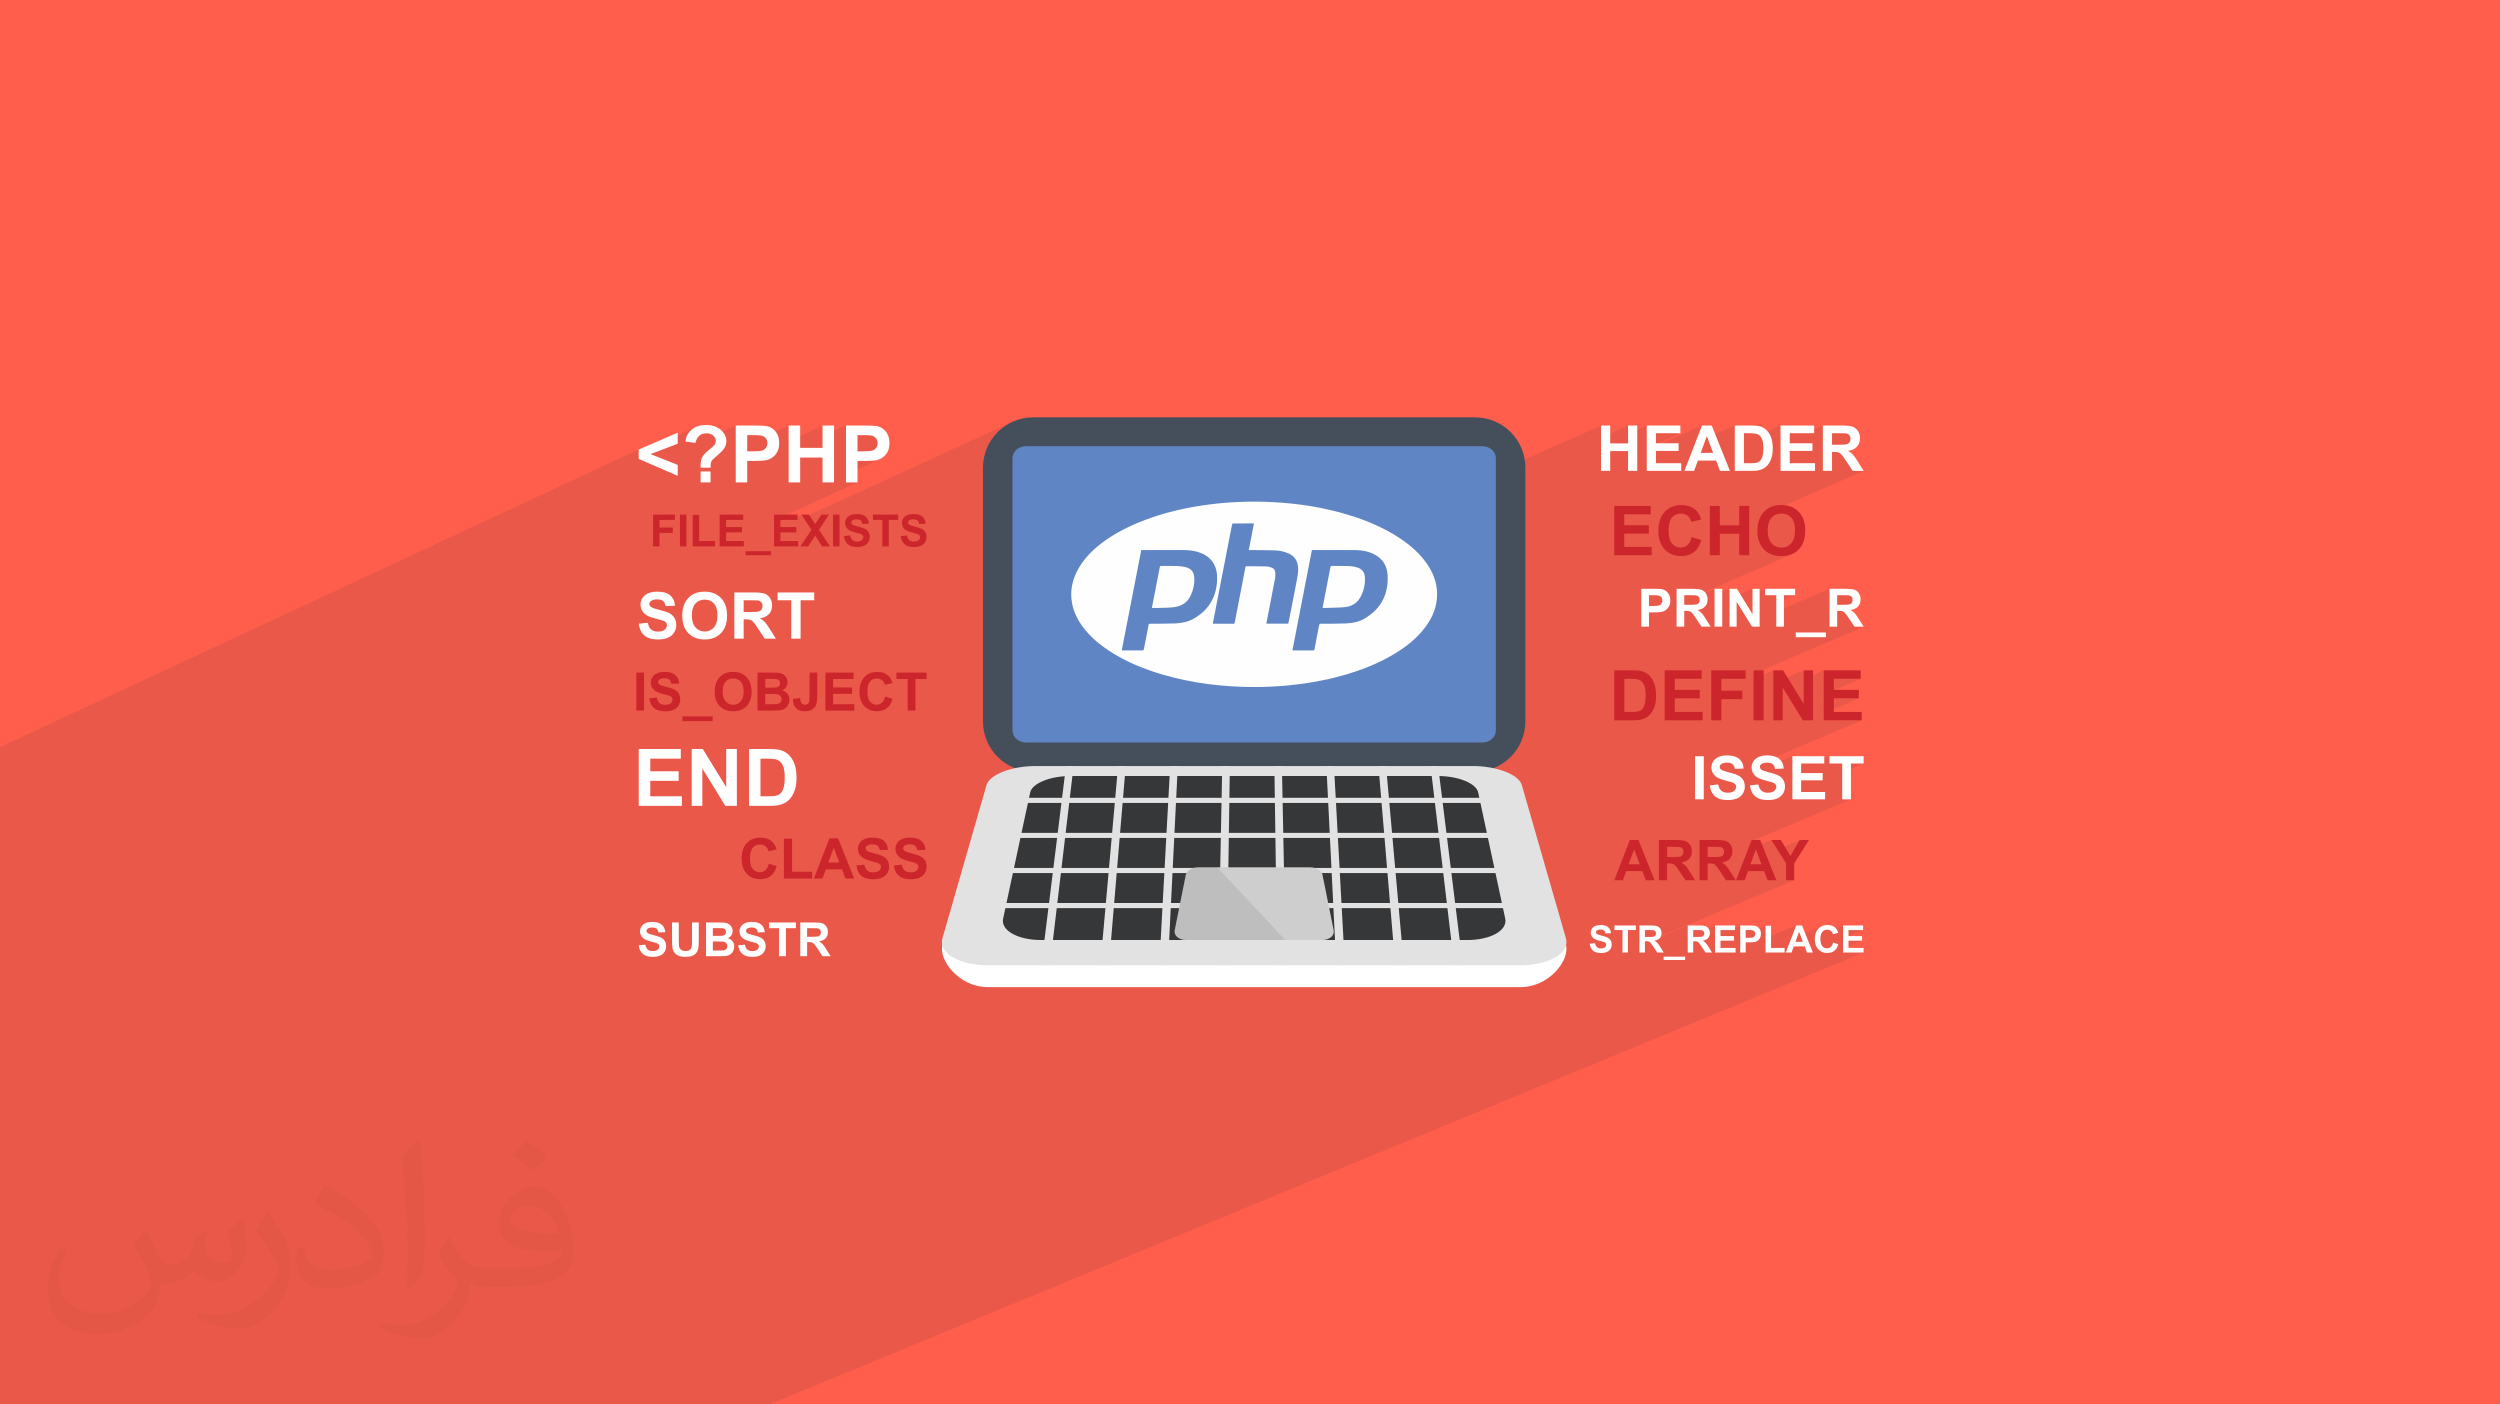
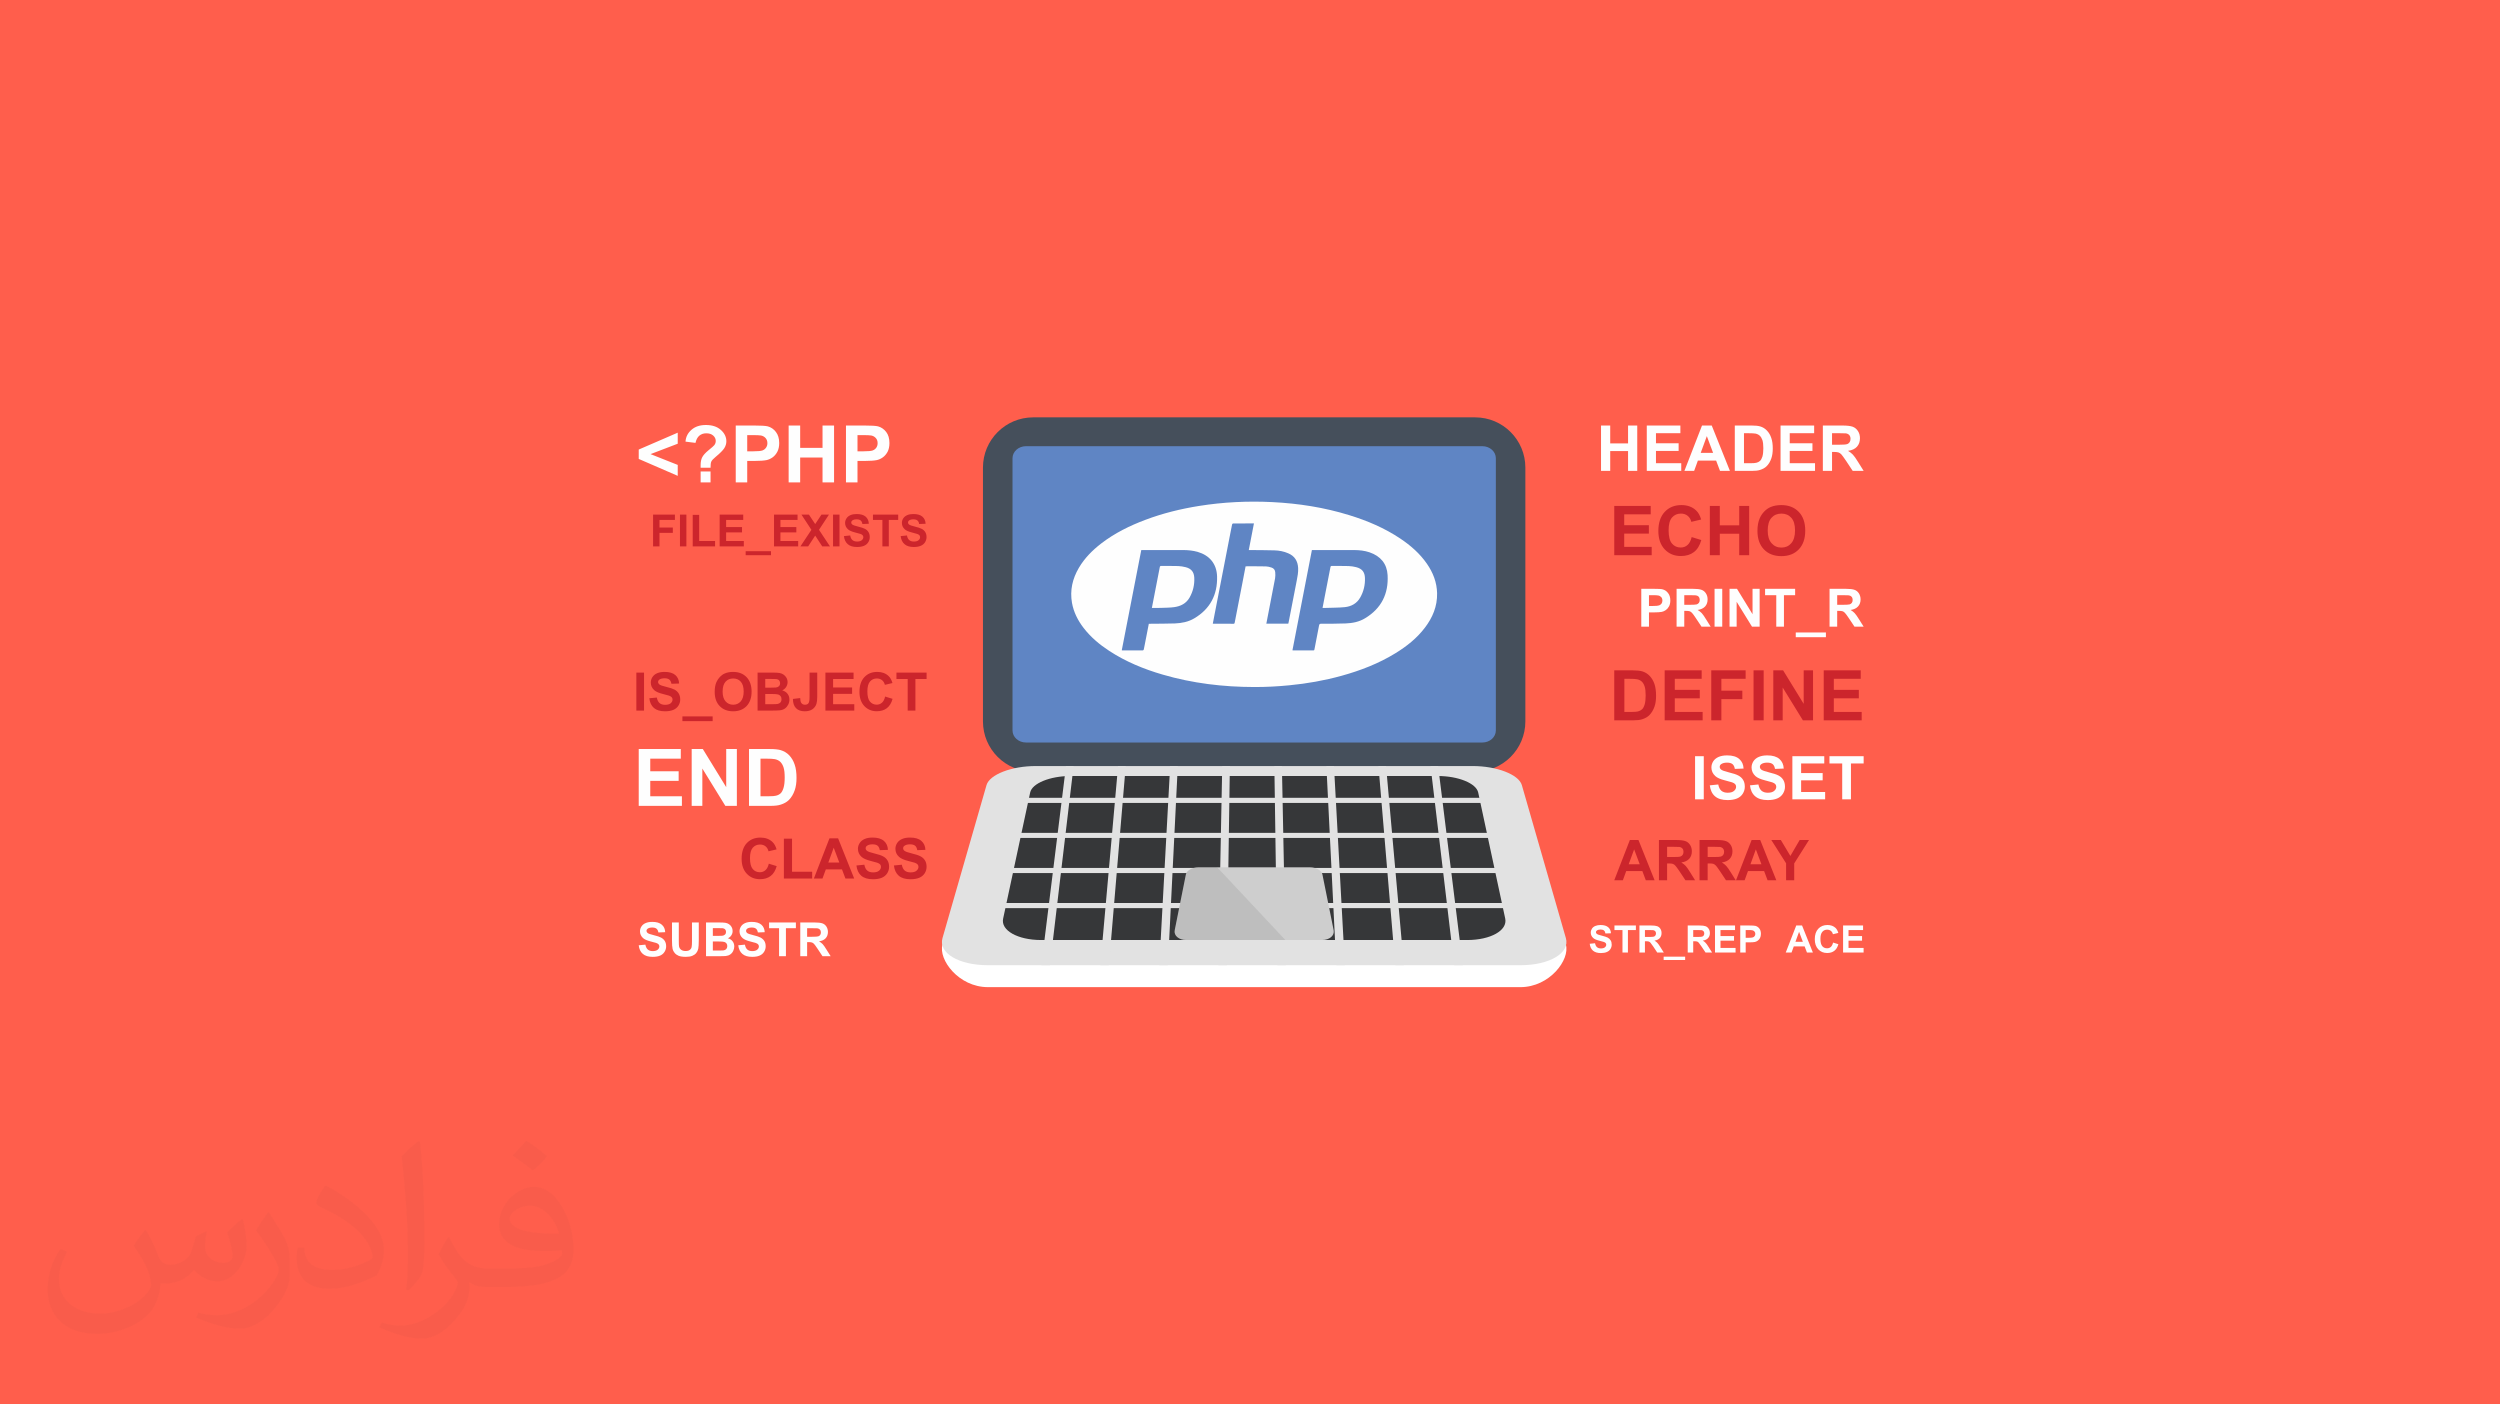
<svg xmlns="http://www.w3.org/2000/svg" xml:space="preserve" width="94.192mm" height="52.917mm" version="1.0" style="shape-rendering:geometricPrecision; text-rendering:geometricPrecision; image-rendering:optimizeQuality; fill-rule:evenodd; clip-rule:evenodd" viewBox="0 0 9404.92 5283.66">
  <defs>
    <style type="text/css">
   
    .fil9 {fill:#363739;fill-rule:nonzero}
    .fil5 {fill:#454F5B;fill-rule:nonzero}
    .fil6 {fill:#5F85C4;fill-rule:nonzero}
    .fil4 {fill:#CC252C;fill-rule:nonzero}
    .fil10 {fill:#CECECE;fill-rule:nonzero}
    .fil8 {fill:#E2E2E2;fill-rule:nonzero}
    .fil3 {fill:#FEFEFE;fill-rule:nonzero}
    .fil7 {fill:white;fill-rule:nonzero}
    .fil2 {fill:#373435;fill-opacity:0.031}
    .fil1 {fill:#2B2A29;fill-opacity:0.102}
    .fil11 {fill:#373435;fill-opacity:0.102}
    .fil0 {fill:#FF5E4C}
   
  </style>
  </defs>
  <g id="Layer_x0020_1">
    <polygon class="fil0" points="-0,0 9404.92,0 9404.92,5283.66 -0,5283.66 " />
-     <path class="fil1" d="M-0 4167.71l0 -1.41 0 -8.44 0 -2.44 0 -6.63 0 -8 0 -8.32 0 -4.57 0 -0.29 0 -0.01 0 -1.2 0 -13.36 0 -2.61 0 -0.32 0 -0.64 0 -3.17 0 -11.18 0 -3.23 0 -5.18 0 -3.31 0 -0.69 0 -2.17 0 -0.14 0 -1.29 0 -5.05 0 -0.63 0 -0.68 0 -5.72 0 -2.36 0 -0.75 0 -0.31 0 -12.18 0 -3.72 0 -0.12 0 -0.81 0 -1.05 0 -3.56 0 -0.52 0 -2.92 0 -4.51 0 -1.36 0 -1.62 0 -3.4 0 -11.73 0 -4.32 0 -1.81 0 -2.5 0 -1.08 0 -3.14 0 -1.9 0 -5.08 0 -0.66 0 -4.01 0 -1.8 0 -0.73 0 -3.02 0 -10.9 0 -5.8 0 -6.13 0 -0.68 0 -0.8 0 -1.65 0 -5.95 0 -0.69 0 -1.75 0 -11.87 0 -10.19 0 -2.64 0 -2.53 0 -5.43 0 -2.13 0 -0.26 0 -7.54 0 -2.57 0 -4.85 0 -0.4 0 -0.01 0 -0.54 0 -1.14 0 -2.64 0 -3.02 0 -0.47 0 -1.63 0 -11.93 0 -3.79 0 -5.69 0 -0.76 0 -7.41 0 -2.97 0 -6.73 0 -0.48 0 -23.83 0 -5.85 0 -5.67 0 -0.01 0 -0.36 0 -2.34 0 -8.42 0 -7.45 0 -4.02 0 -7.71 0 -0.71 0 -1.89 0 -8.43 0 -0.07 0 -4.72 0 -1.97 0 -2.34 0 -0.54 0 -1.35 0 -8.41 0 -0.81 0 -6.02 0 -9.96 0 -6.74 0 -4.59 0 -3.87 0 -7.87 0 -4.93 0 -5.41 0 -8.28 0 -12.68 0 -4.1 0 -2.95 0 -6.47 0 -10.66 0 -2.39 0 -2.28 0 -1.63 0 -5.99 0 -20.75 0 -1.22 0 -0.3 0 -0.31 0 -1.4 0 -4.71 0 -0.33 0 -1.61 0 -3.44 0 -3.5 0 -0.5 0 -5.67 0 -1.16 0 -0.64 0 -1.33 0 -3.41 0 -2.86 0 -0.85 0 -0.19 0 -5.8 0 -1.84 0 -0.49 0 -1.71 0 -2.52 0 -3.96 0 -1.36 0 -7.96 0 -2.53 0 -1.54 0 -4.12 0 -0.24 0 -1.24 0 -2.58 0 -0.98 0 -9.69 0 -1.06 0 -0.49 0 -0.87 0 -1.82 0 -7.62 0 -0.96 0 -0.26 0 -2.51 0 -3.38 0 -7.22 0 -3.32 0 -2.52 0 -2.91 0 -0.59 0 -0.53 0 -0.9 0 -7.03 0 -0.35 0 -1.87 0 -2.52 0 -0.52 0 -0.56 0 -0.05 0 -0.45 0 -0.97 0 -0.66 0 -4.86 0 -1.34 0 -2.33 0 -0.11 0 -0.53 0 -2.99 0 -1.43 0 -8.39 0 -0.11 0 -0.59 0 -3.6 0 -1.47 0 -0.01 0 -3.53 0 -1.52 0 -5.32 0 -2.83 0 -0.52 0 -3.87 0 -0.35 0 -0.1 0 -3.67 0 -0.46 0 -2.07 0 -2.89 0 -1.7 0 -0.57 0 -0.19 0 -4.36 0 -0.5 0 -3.68 0 -0.91 0 -0.44 0 -2.08 0 -1.31 0 -2.62 0 -2.46 0 -1.07 0 -2.21 0 -8.38 0 -4.79 0 -0.28 0 -11.43 0 -1.92 0 -1.88 0 -4.9 0 -3.95 0 -1.78 0 -1.16 0 -1.41 0 -2.15 0 -12.27 0 -1.95 0 -4.87 0 -2.72 0 -0.91 0 -10.01 0 -5.1 0 -1.49 0 -12.85 0 -15.46 0 -5.21 0 -2.79 0 -4.81 0 -5.92 0 -8.29 0 -2.94 0 -15.21 0 -1.55 0 -3.32 0 -4.71 0 -1.4 0 -4.42 0 -1.16 0 -4.05 0 -5.49 0 -1.5 0 -12.32 0 -5.11 0 -7.3 0 -4.24 0 -1.11 0 -2.61 0 -10.08 0 -0.65 0 -4.14 0 -1.66 0 -10.27 0 -4.59 0 -16.9 0 -0.79 0 -0.71 0 -9.18 0 -4.33 0 -6.93 0 -2.18 0 -8.77 0 -3.29 0 -1.05 0 -1.46 0 -9.09 0 -8.62 0 -21.32 0 -0.27 0 -6 0 -1.41 0 -13.14 0 -3.69 0 -12.54 0 -0.39 0 -1.58 0 -10.28 0 -4.32 0 -13.79 0 -6.4 0 -0.02 0 -3.09 0 -11.95 0 -1.62 0 -5.09 0 -3.95 0 -0.29 0 -6.09 0 -15.17 0 -4.76 0 -4.53 0 -10.2 0 -8.68 0 -12.69 0 -22.34 0 -1.72 0 -3.21 0 -16.44 0 -4.55 0 -0.41 0 -5.54 0 -8.15 0 -2.51 0 -16.63 0 -2.88 0 -14.6 2402.89 -1119.65 0 15.11 215.57 -100.41 -6.16 3.12 -5.76 3.67 -5.35 4.24 -4.9 4.71 -4.29 4.95 -3.68 5.2 -3.08 5.43 -2.49 5.68 -1.88 5.91 -1.29 6.16 -0.71 6.39 0.73 0.09 59.95 -27.89 3.22 -1.26 3.36 -0.97 3.52 -0.7 3.67 -0.41 3.83 -0.14 3.94 0.13 3.74 0.39 3.52 0.65 3.33 0.91 3.12 1.18 2.92 1.45 2.72 1.72 2.51 1.99 1.25 1.2 83.62 -38.87 0 56.07 43.16 -20.03 20.85 0 5.58 0.03 5.08 0.07 4.59 0.12 4.1 0.17 3.61 0.21 3.14 0.25 2.65 0.29 2.16 0.32 2.56 0.58 2.45 0.76 2.35 0.95 2.24 1.12 2.12 1.31 0.52 0.38 91.87 -42.59 0 58.99 127.5 -59 0 40.77 88.18 -40.76 0 56.04 43.34 -20 20.68 0 5.58 0.03 5.08 0.07 4.59 0.12 4.1 0.17 3.61 0.21 3.13 0.25 2.65 0.29 2.16 0.32 2.61 0.58 2.48 0.76 2.35 0.95 2.23 1.12 2.1 1.31 1.99 1.49 1.88 1.66 1.77 1.84 1.61 1.92 1.38 2.07 1.17 2.2 0.95 2.33 0.73 2.47 0.52 2.62 0.32 2.74 0.1 2.89 -0.08 2.36 -0.23 2.28 -0.38 2.2 -0.52 2.11 -0.68 2.04 -0.81 1.97 -0.96 1.89 -1.1 1.82 -1.3 1.79 -1.41 1.65 -1.53 1.52 -1.65 1.39 -1.75 1.25 -1.87 1.14 -1.97 1 -102.86 47.35 0 12.98 43.34 -19.94 28 0.02 7.12 -0.05 6.67 -0.15 6.23 -0.25 5.79 -0.35 5.36 -0.45 4.91 -0.53 4.49 -0.63 4.05 -0.71 2.87 -0.7 2.84 -0.85 2.81 -1.01 2.79 -1.17 -127.27 58.5 0 29 43.34 0 -314.08 144.15 0 8.34 24.15 -11.08 35.17 -0.01 43.85 -20.11 7.54 11.5 790.77 -362.5 -16.51 7.97 -15.58 9.47 -14.56 10.88 -13.42 12.2 -12.2 13.42 -10.88 14.56 -9.47 15.58 -7.97 16.51 -6.35 17.35 -4.66 18.1 -2.87 18.75 -0.36 7.05 141.55 -64.67 9.51 -2.65 10.21 -0.92 1716.94 0 10.21 0.92 9.51 2.65 8.62 4.18 7.5 5.54 6.18 6.71 4.67 7.71 2.96 8.52 1.03 9.15 0 52.86 395.67 -175.97 0 45.18 101.71 -45.17 0 31.24 70.42 -31.25 0 44.23 34.58 -15.33 91.83 0 -126.41 55.95 0 7.1 207.81 -91.95 -22.43 57.8 40.54 -17.91 2.11 5.64 103.07 -45.53 0 44.15 34.57 -15.25 15.36 0.01 5.06 0.03 4.61 0.07 4.17 0.12 3.73 0.17 3.3 0.21 2.86 0.25 2.44 0.29 2 0.33 2.41 0.61 2.29 0.72 2.18 0.85 2.05 0.95 1.93 1.07 1.82 1.18 0.09 0.07 81.28 -35.83 0 44.12 34.58 -15.22 58.85 0 65.72 -28.91 0 44.09 34.57 -15.19 26.89 0 4.95 0.01 4.44 0.02 3.91 0.05 3.4 0.06 2.88 0.07 2.36 0.1 1.82 0.11 1.3 0.13 2.06 0.4 1.93 0.53 1.8 0.64 1.68 0.77 1.55 0.88 1.44 1.01 1.33 1.12 1.22 1.25 1.09 1.42 0.94 1.5 0.79 1.6 0.64 1.7 0.49 1.81 0.35 1.91 0.21 2.02 0.07 2.14 -0.05 1.88 -0.16 1.8 -0.26 1.71 -0.38 1.64 -0.49 1.56 -0.6 1.48 -0.71 1.41 -0.84 1.34 -0.93 1.2 -1 1.13 -1.07 1.04 -1.16 0.96 -1.25 0.87 -1.33 0.76 -1.43 0.65 -92.44 40.53 0 4.43 34.57 -15.16 6.95 0 2.86 0.03 2.67 0.1 2.47 0.17 2.28 0.23 2.09 0.28 1.88 0.35 1.68 0.4 1.48 0.46 1.36 0.53 1.35 0.63 1.33 0.73 1.32 0.83 1.29 0.92 1.28 1.02 1.18 1.03 26.76 -11.72 5.44 -0.96 5.09 -1.24 4.73 -1.53 4.37 -1.81 -44.29 19.4 0.58 0.65 1.63 2 1.89 2.46 2.15 2.91 2.42 3.36 2.69 3.81 2.95 4.27 3.23 4.71 24.69 37.32 41.17 0 -386.03 168.59 -1.54 2.65 -1.76 3.41 -1.6 3.51 -2 4.95 -1.74 5.23 -1.31 4.88 65.62 -28.64 4.82 -1.74 5.1 -1.24 5.4 -0.75 5.68 -0.25 5.62 0.25 5.35 0.74 5.07 1.24 4.78 1.73 4.51 2.22 4.21 2.7 3.93 3.2 3.64 3.66 3.29 4.17 2.86 4.67 2.42 5.19 1.99 5.7 1.55 6.2 1.11 6.71 0.67 7.21 0.22 7.71 -0.23 7.84 -0.69 7.32 -1.15 6.81 -1.59 6.31 -2.04 5.8 -2.49 5.29 -2.92 4.8 -3.35 4.29 -3.69 3.79 -3.95 3.28 -4.21 2.77 -4.46 2.26 -63.1 27.43 5.5 2.46 8.48 2.76 9.03 1.98 9.56 1.18 10.09 0.4 9.96 -0.4 9.45 -1.18 8.94 -1.99 8.43 -2.78 -355.76 154.46 0.29 0.08 1.5 0.53 1.4 0.63 1.31 0.74 0.15 0.1 62.82 -27.27 0 24.43 56.33 -24.43 0 37.49 86.53 -37.49 0 20.43 47.19 -20.43 0 23.96 42.08 0 0 12.5 28.91 -12.5 42.07 0 -70.97 30.66 0 31.91 200.49 -86.54 0 36.34 28.72 -12.38 22.5 0 4.17 0.01 3.72 0.02 3.28 0.05 2.85 0.06 2.41 0.07 1.97 0.1 1.54 0.11 1.11 0.13 1.73 0.33 1.61 0.43 1.49 0.53 1.4 0.63 1.29 0.74 1.19 0.85 1.09 0.94 1.01 1.05 0.9 1.2 0.79 1.27 0.66 1.34 0.54 1.42 0.42 1.5 0.3 1.58 0.18 1.66 0.06 1.75 -0.04 1.61 -0.14 1.52 -0.22 1.45 -0.31 1.38 -0.41 1.3 -0.5 1.24 -0.61 1.18 -0.7 1.13 -0.73 1 -0.81 0.92 -0.9 0.86 -0.97 0.79 -1.05 0.72 -1.13 0.65 -1.2 0.59 -77.18 33.22 0 4.16 28.72 -12.36 5.84 0 2.45 0.02 2.26 0.05 2.09 0.11 1.91 0.14 1.73 0.2 1.57 0.26 1.41 0.31 1.24 0.38 1.15 0.46 1.13 0.54 1.09 0.63 1.08 0.71 1.06 0.8 1.04 0.88 0.84 0.78 22.64 -9.74 4.52 -0.81 4.22 -1.04 3.93 -1.29 3.64 -1.53 -37.34 16.07 0.75 0.81 1.37 1.62 1.59 2.02 1.81 2.41 2.04 2.81 2.25 3.2 2.49 3.59 2.7 3.98 20.67 31.1 34.4 0 -414.14 177.69 0 18.41 74.27 -31.84 0 48.95 114.33 -48.95 0 32.24 75.37 -32.24 0 48.08 38.04 -16.25 101.16 0 -139.2 59.37 0 30.37 38.04 -16.22 94.03 0.01 -132.07 56.21 0 26.47 142.86 -0.01 -414.28 175.84 -0.05 1.42 0.12 2.48 40.67 -17.26 2.49 -1.01 2.69 -0.83 2.87 -0.65 3.06 -0.46 3.24 -0.29 3.41 -0.09 3.32 0.09 3.13 0.25 2.91 0.44 2.71 0.6 2.48 0.77 2.27 0.95 2.05 1.11 1.83 1.29 1.26 1.14 73.01 -30.96 0 41.39 32.93 -13.95 41.83 0 64.81 -27.44 0 27.44 47.93 0 0 13.92 32.93 -13.92 47.74 0 -80.67 34.07 0 100.75 32.93 0 -375.65 158.07 -12.5 32.25 88.52 -37.21 22.45 35.36 84.21 -35.36 -34.95 60 -26.56 11.13 10.46 16.5 0 63.84 30.54 -0.01 -148.7 62.16 120.82 122.75 35.58 -14.79 -13.06 33.61 23.66 -9.83 4.66 12.32 82.82 -34.38 -4.19 1.98 -3.93 2.43 -3.67 2.85 -3.42 3.29 -3.09 3.67 -2.68 4.04 -2.27 4.39 -1.85 4.76 -0.76 2.71 33.87 -14.05 2.37 -0.9 2.5 -0.64 2.63 -0.39 2.76 -0.13 2.02 0.08 1.93 0.22 1.85 0.38 1.78 0.51 1.69 0.65 1.62 0.79 1.55 0.91 0.34 0.24 47.05 -19.51 0 25.68 20.49 -8.49 54.7 0 -75.19 31.13 0 17.22 20.49 -8.48 50.85 0 -71.34 29.51 0 15.14 77.19 0 -134.27 55.45 1677.15 1644.86 -1677.15 -1644.86 -10.34 4.27 1614.59 1640.59 -1614.59 -1640.59 -437.1 180.51 1261.35 1460.08 -1261.35 -1460.08 -624.98 258.1 802.9 1201.98 -802.9 -1201.98 -627.75 259.24 -76.46 517.53 405.75 425.22 -405.75 -425.22 -8.83 59.73 382 365.49 -382 -365.49 -14.4 97.44 295.55 268.04 -295.55 -268.04 -11.96 81 175.89 187.05 -175.89 -187.05 -27.64 187.05 27.64 -187.05 -480.63 -511.11 -1690.59 698.15 -73.03 0 -34.62 0 -8.06 0 -9.91 0 -30.07 0 -6.29 0 -2.75 0 -15.77 0 -8.37 0 -5.48 0 -0.02 0 -0.64 0 -6.61 0 -44.99 0 -9.86 0 -1.79 0 -4.28 0 -3.65 0 -10.87 0 -3.97 0 -6.67 0 -13.38 0 -1.08 0 -2.9 0 -2.9 0 -17.73 0 -4.98 0 -18.19 0 -16.3 0 -9.58 0 -32.42 0 -12.49 0 -19.38 0 -16.61 0 -15.52 0 -5.15 0 -0.8 0 -16.91 0 -12.61 0 -16.85 0 -5.35 0 -0.22 0 -10.16 0 -5.44 0 -17.74 0 -0.24 0 -5.89 0 -2.53 0 -6.85 0 -8.73 0 -15.66 0 -4.06 0 -4.31 0 -0.95 0 -14.29 0 -0.78 0 -20.94 0 -1.79 0 -20.45 0 -0.68 0 -0.53 0 -3.08 0 -2.15 0 -10.03 0 -12.34 0 -2.34 0 -1.64 0 -7.55 0 -0.86 0 -3.56 0 -15.47 0 -4.32 0 -16.9 0 -8.08 0 -8.26 0 -10.54 0 -4.45 0 -15.1 0 -0.09 0 -0.58 0 -40.35 0 -3.42 0 -0.52 0 -3.05 0 -10.39 0 -1.97 0 -0.03 0 -4.06 0 -8.08 0 -3.96 0 -7.46 0 -4.56 0 -4.56 0 -3.13 0 -7.57 0 -16.63 0 -4.54 0 -2.62 0 -1.71 0 -0.02 0 -3.35 0 -8.8 0 -14.82 0 -2.18 0 -7.16 0 -1.51 0 -4.34 0 -9.48 0 -3.81 0 -15.54 0 -3.28 0 -13.53 0 -12.59 0 -2.19 0 -4.13 0 -3.43 0 -3.51 0 -5.07 0 -3.12 0 -0.05 0 -3.26 0 -10.44 0 -4.9 0 -1.03 0 -8.86 0 -2.94 0 -0.16 0 -4.63 0 -17.51 0 -0.22 0 -8.49 0 -1.04 0 -1.28 0 -0.01 0 -2.4 0 -15.17 0 -5.73 0 -3.06 0 -27.52 0 -1.25 0 -11.1 0 -1.41 0 -14.9 0 -1.19 0 -14.42 0 -34.15 0 -10.79 0 -4.66 0 -0.41 0 -4.99 0 -14.05 0 -3.76 0 -18.23 0 -5.82 0 -1.95 0 -8.25 0 -0.61 0 -6.27 0 -13.69 0 -0.89 0 -0.48 0 -7.24 0 -1.97 0 -4.69 0 -16.68 0 -8.2 0 -6.17 0 -17.59 0 -0.94 0 -0.54 0 -4.77 0 -15.62 0 -2.4 0 -3.42 0 -14.62 0 -1.96 0 -3.85 0 -10.85 0 -2.8 0 -1.63 0 -1.83 0 -6.3 0 -15.96 0 -6.28 0 -25.01 0 -6.96 0 -2.7 0 -1.11 0 -8.1 0 -4.58 0 -0.3 0 -15.21 0 -6.84 0 -22.22 0 -2.9 0 -3.6 0 -8.71 0 -11.63 0 -8.28 0 -11.94 0 -30.46 0 -4.09 0 -3.7 0 -0.45 0 -2.53 0 -6.17 0 -15.85 0 -4.63 0 -6.91 0 -17.95 0 -0.15 0 -9.22 0 -6.39 0 -10.32 0 -9.45 0 -6.47 0 -5.63 0 -18.33 0 -12.94 0 -0.05 0 -1.75 0 -5.47 0 -2.55 0 -10.61 0 -11.49 0 -4.47 0 -9.95 0 -1.6 0 -8.39 0 -4.88 0 -15.56 0 -10.49 0 -4.83 0 -3.66 0 -4.93 0 -26.17 0 -0.09 0 -9.07 0 -4.12 0 -0.04 0 -0.49 0 -0.86 0 -3.03 0 -15.73 0 -25.44 0 -2.08 0 -8.35 0 -6.62 0 -8.58 0 -24.19 0 -28.85 0 -2.06 0 -9.28 0 -0.32 0 -5.33 0 -31.74 0 -12.36 0 -7.82 0 -9.16 0 -5.65 0 -2.82 0 -2.53 0 -28.14 0 -9.66 0 -26.92 0 -1.49 0 -10.78 0 -20.21 0 -28.62 0 -4.75 0 -1.03 0 -33.97 0 -42.13 0 -16.57 0 -14.11 0 -38.66 0 -35.01 0 -13.52 0 -1.72 0 -3.13 0 -11.47 0 -10.11 0 -23.98 0 -20.27 0 -17.17 0 -4.5 0 -30.45 0 -0.21 0 -24.76 0 -1.6 0 -25.92 0 -14.36 0 -12.99 0 -0.99 0 -7.47 0 -3.52 0 -18.62 0 -0.92 0 -9.1 0 -2.69 0 -10.78 0 -3.37 0 -26.16 0 -3.7 0 -12.59 0 -2.68 0 -5.64 0 -3.95 0 -7.54 0 -8.29 0 -0.73 0 -1.86 0 -8.46 0 -2.77 0 -9.67 0 -0.88 0 -8.48 0 -24 0 -1.24 0 -0.17 0 -2.26 0 -1.33 0 -8.59 0 -4.54 0 0 -1.6 0 -2.17 0 -4.89 0 -2.29 0 -3.77 0 -2.37 0 -0.64 0 -8.03 0 -5.97 0 -0.01 0 -2.68 0 -0.91 0 -0.7 0 -1.87 0 -8.8 0 -0.42 0 -3.71 0 -5.02 0 -1.17 0 -4.93 0 -2.72 0 -4.17 0 -1.67 0 -0.78 0 -0.75 0 -4.02 0 -3.7 0 -0.48 0 -1.52 0 -0.84 0 -3.43 0 -6.74 0 -4.95 0 -7.66 0 -0.69 0 -9.86 0 -8.81 0 -2.03 0 -0.07 0 -10.29 0 -1.06 0 -5.21 0 -0.57 0 -3.43 0 -7.39 0 -2.8 0 -1.29 0 -12.52 0 -11.92 0 -7.66 0 -2.29 0 -0.99 0 -0.31 0 -0.22 0 -17.14 0 -6.13 0 -0.72 0 -0.59 0 -1.64 0 -5.38 0 -1.93 0 -7.16 0 -0.6 0 -1.72 0 -0.12 0 -3.57 0 -2.34 0 -2.38 0 -1.39 0 -4.12 0 -0.83 0 -6.19 0 -0.01 0 -6.04 0 -2.48 0 -0.73 0 -0.56 0 -1.4 0 -2.36 0 -1.8 0 -3.91 0 -3.07 0 -1.9 0 -2.47 0 -6.48 0 -2.39 0 -2.8 0 -8.68 0 -0.19 0 -0.13 0 -4.42 0 -6.78 0 -2.47 0 -5.62 0 -1.84 0 -2.91 0 -0.01 0 -2.21 0 -7.06 0 -0.61 0 -4.85 0 -2.38 0 -1.72 0 -15.16 0 -9.96 0 -0.79 0 -1.43 0 -0.56 0 -0.01 0 -1.55 0 -10.86 0 -0.01 0 -1.96 0 -4.01 0 -1.63 0 -0.36 0 -0.18 0 -0.17 0 -0.3 0 -1.13 0 -4.45 0 -2.49 0 -2.25 0 -4.51 0 -2.22 0 -3.18 0 -2.19 0 -0.82 0 -2.93 0 -2.95 0 -1.35 0 -3.38 0 -0.29 0 -7.76 0 -1.35 0 -2.35 0 -4.84 0 -0.16 0 -1.4 0 -0.37 0 -0.03 0 -6.36 0 -1.45 0 -1.88 0 -0.03 0 -5.07 0 -0.39 0 -0.18 0 -0.62 0 -0.35 0 -3.58 0 -4.37 0 -0.77 0 -2.24 0 -1.1 0 -0.1 0 -0.72 0 -1.57 0 -1.72 0 -1.1 0 -7.17 0 -1.94 0 -0.15 0 -3.42 0 -0.96 0 -0.98 0 -0.43 0 -0.88 0 -2.41 0 -3.24 0 -1.42 0 -2.46 0 -0.28 0 -0.75 0 -0.27 0 -0.65 0 -0.89 0 -4.05 0 -0.36 0 -1.02 0 -0.14 0 -2.72 0 -0.26 0 -0.69 0 -1.62 0 -0.62 0 -1.45 0 -1.5 0 -0.66 0 -0.33 0 -1.46 0 -2.07 0 -0.21 0 -0.03 0 -2.69 0 -1.37 0 -1.68 0 -0.48 0 -1.75 0 -1.12 0 -1.68 0 -1.93 0 -1.78 0 -0.3 0 -0.81 0 -0.91 0 -3.07 0 -1.43 0 -1.17 0 -0.59 0 -0.95 0 -2.42 0 -0.32 0 -0.07 0 -0.51 0 -0.09 0 -0.28 0 -0.94 0 -0.68 0 -0.21 0 -0.12 0 -0.19 0 -1.57 0 -3.8 0 -0.23 0 -2.14 0 -0.62 0 -0.02 0 -0.32 0 -0.27 0 -1.23 0 -0.81 0 -0.25 0 -0.21 0 -0.25 0 -2.24 0 -1.13 0 -0.68 0 -1.5 0 -0.14 0 -1.21 0 -0.13 0 -0.4 0 -0.38 0 -1.25 0 -0.74 0 -1.28 0 -2.38 0 -4.27 0 -0.25 0 -1.27 0 -2.27 0 -1.06 0 -0.22 0 -1.75 0 -1.76 0 -0.07 0 -1.53 0 -2.25 0 -2.02 0 -0.53 0 -0.98 0 -0.55 0 -1.63 0 -0.11 0 -0.11 0 -0.08 0 -0.27 0 -2.6 0 -1.59 0 -1.52 0 -0.44 0 -0.64 0 -2 0 -0.06 0 -1.73 0 -0.35 0 -1.57 0 -0.52 0 -0.32 0 -1.18 0 -0.73 0 -2.29 0 -0.15 0 -0.78 0 -2.05 0 -0.05 0 -1.77 0 -1.47 0 -0.64 0 -0.12 0 -1.26 0 -0.95 0 -0.49 0 -0.03 0 -2.34 0 -0.96 0 -0.48 0 -0.1 0 -1.87 0 -1.82 0 -1.85 0 -0.3 0 -1.56 0 -3.2 0 -0.19 0 -0.26 0 -0.01 0 -0.22 0 -2.03 0 -8.3 0 -1.65 0 -0.49 0 -1.25 0 -1.07 0 -0.24 0 -0.22 0 -1.24 0 -0.48 0 -2.25 0 -0.17 0 -0.25 0 -4.81 0 -2.71 0 -2.57 0 -4.73 0 -2.78 0 -0.98 0 -0.64 0 -5.15 0 -0.45 0 -0.23 0 -0.76 0 -3.45 0 -2.19 0 -2.92 0 -0.44 0 -1.73 0 -0.1 0 -2.08 0 -3.39 0 -0.44 0 -3.13 0 -0.33 0 -1.36 0 -0.95 0 -0.82 0 -4.8 0 -1.87 0 -3.65 0 -4.19 0 -0.55 0 -3.34 0 -0.41 0 -1.3 0 -0.3 0 -0.05 0 -1.88 0 -4.15 0 -6.61 0 -0.36 0 -3.93 0 -1.08 0 -0.83 0 -3.29 0 -4.42 0 -10.24 0 -14.53 0 -0.29 0 -2.18 0 -2.31 0 -1.12 0 -0.01 0 -1.01 0 -0.96 0 -0.81 0 -0.01 0 -3.24 0 -1.97 0 -0.14 0 -6.59 0 -0.4 0 -6.97 0 -5.06 0 -1.53 0 -5.77 0 -0.09 0 -0.87 0 -8.55 0 -3.63 0 -1.89 0 -2.35 0 -6.52 0 -11.93 0 -5.37 0 -1.06 0 -6.54 0 -2.5 0 -9.89 0 -7.63 0 -0.79 0 -18.76 0 -8.62 0 -0.05 0 -0.2 0 -1.5 0 -1.43 0 -1.63 0 -0.74 0 -10.15 0 -7.12 0 -0.39 0 -0.3 0 -8.66 0 -0.76 0 -0.01 0 -0.57 0 -1.83 0 -12.78 0 -3.58 0 -10.83 0 -1.85 0 -5.54 0 -5.15 0 -4.37 0 -5.79 0 -2.22 0 -1.87 0 -0.15 0 -10.46 0 -4.17 0 -3.91 0 -6.8 0 -0.29 0 -7.02 0 -1.82 0 -11.77 0 -0.81 0 -8.32 0 -0.28 0 -1.01 0 -0.92 0 -6.43 0 -5 0 -3.85 0 -10.85 0 -1.19 0 -3.77 0 -0.32 0 -0.98 0 -6.27 0 -1.1zm4695.34 371.85l395.72 378.62 -395.72 -378.62 -98.66 40.74 479.98 435.32 -479.98 -435.32 -12.61 5.21 480.63 511.11 11.96 -81 14.4 -97.44 8.83 -59.73 -332.63 -348.58 409.09 -168.94 -76.46 517.53 -332.63 -348.58 -71.92 29.7zm1905.71 -1165.88l-401.22 167.7 0.93 0.16 0.99 0.22 0.88 0.26 0.82 0.31 0.25 0.11 145.46 -60.79 0 25.82 20.67 -8.63 16.1 0 2.94 0.01 2.63 0.02 2.33 0.04 2.02 0.05 1.72 0.05 1.43 0.07 1.12 0.06 0.84 0.07 1.2 0.24 1.13 0.31 1.06 0.39 1 0.46 0.44 0.25 46.02 -19.21 0 25.82 20.68 -8.63 33.02 0 41.25 -17.19 0 25.72 20.48 -8.53 9.89 0 2.7 0.01 2.45 0.03 2.22 0.05 1.97 0.07 1.73 0.1 1.5 0.13 1.25 0.16 1.02 0.19 1.21 0.25 1.16 0.36 1.11 0.45 1.06 0.54 0.36 0.22 45.23 -18.83 0 47.06 79.85 -33.19 -120.82 -122.75z" />
    <path class="fil2" d="M548.54 4627.69c17.95,27.21 29.6,53.36 40.96,82.43 8.45,16.91 12.93,48.09 52.57,48.09 11.61,0 28.28,-3.42 43.06,-11.61 16.63,-8.73 29.32,-21.94 35.94,-42l15.85 -53.36 38.57 -19.02 2.64 2.64c-5.27,20.09 -6.59,39.36 -6.59,54.43 0,44.63 38.57,61.56 69.22,61.56 17.95,0 34.09,-8.73 34.09,-25.11 0,-21.13 -8.98,-57.06 -20.62,-89.29 17.95,-17.95 35.94,-35.94 56.53,-50.47l3.17 1.6c8.98,38.04 14,75.56 14,100.66 0,24.57 -10.83,51.79 -19.81,69.49 -18.49,34.87 -51.25,62.62 -90.87,62.62 -30.1,0 -63.65,-15.07 -86.66,-43.06l-1.32 0c-21.66,26.96 -55.22,51.25 -108.86,51.25l-16.63 0c-2.64,35.41 -10.29,60.49 -21.94,82.95 -31.95,62.34 -126.81,106.47 -216.1,106.47 -124.17,0 -186.51,-71.59 -186.51,-166.96 0,-58.91 19.27,-113.6 48.88,-152.42l24.29 10.04c-18.49,35.41 -30.91,68.68 -30.91,101.45 0,89.29 72.66,131.83 156.4,131.83 77.68,0 173.83,-49.41 191.28,-106.72 -6.59,-62.62 -30.1,-91.93 -66.04,-148.99 10.83,-19.02 24.83,-38.04 42.28,-58.38l3.17 0 0 0 0 0 -0.02 -0.09zm1432.13 -336.04c26.15,16.39 51.79,35.66 76.87,57.85 -14,19.81 -31.45,37.79 -53.11,53.64 -25.11,-20.34 -50.19,-37.79 -75.84,-56.27 17.42,-19.55 34.62,-38.29 52.04,-55.22l0 0 0 0 0 0 0 0 0 0 0.03 0zm13.47 244.11c-42.28,0 -76.87,27.75 -76.87,48.34 0,44.13 84.53,57.85 185.72,57.31 -12.68,-51.79 -57.06,-105.68 -108.86,-105.68l0.01 0.03zm-94.86 236.19c54.96,0 103.04,-1.6 139.74,-10.83 40.96,-10.29 75.56,-30.91 75.56,-45.17 0,-3.7 0,-8.19 -1.32,-11.89 -22.98,2.11 -49.41,2.11 -72.38,2.11 -74.49,0 -131.55,-16.91 -154.02,-58.66 -5.55,-11.61 -9.51,-24.57 -9.51,-39.36 0,-40.43 17.42,-79.79 48.09,-107 25.61,-22.45 53.89,-36.44 82.67,-36.44 52.04,0 93.51,41.75 122.57,107.54 15.85,35.94 26.68,77.4 26.68,129.72 0,34.87 -9.51,64.19 -31.17,85.85 -40.43,39.11 -114.92,53.89 -229.04,53.89l-51.79 0 0 0 -13.47 0c-28.28,0 -48.62,-5.02 -64.72,-17.42l-2.64 0c0.79,6.59 1.32,12.93 1.32,19.02 0,25.61 -8.45,58.38 -25.61,84.53 -50.72,75.3 -105.68,108.04 -153.24,108.04 -48.09,0 -107,-18.49 -160.11,-42.54l9.51 -18.49c17.17,7.13 40.96,11.89 73.7,11.89 85.85,0 198.66,-82.43 212.66,-163 -3.17,-6.59 -8.98,-15.32 -17.17,-24.57 -25.11,-29.85 -40.96,-54.68 -55.75,-80.83 12.68,-25.11 24.29,-45.17 35.13,-63.4l4.49 -0.53c36.72,74.77 69.99,117.55 144.23,117.55l11.61 0 0 0 53.89 0 0 0 0 0 0 0 0 0 0 0 0.09 0.01zm-371.98 79c6.34,-34.34 6.87,-72.91 6.87,-108.86l0 -53.36c0,-99.6 -12.68,-244.36 -22.98,-338.68 17.95,-19.27 43.06,-42 62.87,-57.31l5.81 1.6c13.47,118.62 16.63,256 16.63,383.06 0,33.3 -1.32,65.79 -4.49,89.55 -1.85,30.1 -19.27,52.83 -56.53,87.7l-8.19 -3.7zm-382.8 -157.19c1.85,46.77 24.83,83.49 105.15,83.49 49.93,0 92.19,-12.93 138.96,-35.13 8.45,-3.7 12.93,-8.73 12.93,-12.93 0,-29.32 -22.45,-68.15 -60.23,-103.55 -36.72,-33.3 -85.34,-62.62 -130.76,-82.18 -15.6,-6.59 -20.62,-13.47 -20.62,-20.09 0,-13.47 17.95,-41.75 32.77,-62.09l5.02 -0.53c52.04,27.21 110.17,67.64 153.24,112.53 39.11,41.47 63.4,83.49 63.4,129.19 0,33.81 -10.29,65.51 -26.96,95.11 -57.06,28.79 -117.83,50.72 -178.06,50.72 -73.17,0 -123.1,-34.34 -123.1,-114.92 0,-8.73 0,-22.19 3.17,-39.64l25.11 0 0 0 0 0 0 0 0 0 0 0 -0.02 0zm-132.37 -132.9l45.45 73.45c16.63,27.21 32.23,56.81 32.23,103.55l0 59.7c0,48.34 -30.91,100.13 -80.83,151.38 -39.11,34.62 -73.7,49.41 -105.68,49.41 -47.55,0 -101.98,-14.79 -164.85,-41.75l7.13 -18.49c19.81,5.27 42.79,9.77 71.06,9.77 90.36,-0.53 182.8,-66.57 225.08,-147.15 5.02,-9.26 6.87,-17.95 6.87,-24.04 0,-9.26 -5.02,-19.55 -8.98,-28.79 -22.98,-43.31 -48.62,-82.95 -76.87,-119.68 14.79,-23.25 29.6,-45.7 45.7,-67.9l3.7 0.53 0 0 0 0 0 0 0 0 0 0 -0.02 0.01z" />
    <g id="_2363239709392">
      <path class="fil3" d="M2549.61 1790.13l-146.72 -63.66 0 -35.3 146.72 -63.47 0 41.52 -102.26 39.15 102.26 40.61 0 41.16zm123.46 -30.55l-37.31 0 0 -9.7c0,-12.07 1.84,-21.95 6.04,-29.81 3.84,-7.68 11.89,-16.47 23.78,-26.34 12.07,-9.7 19.2,-16.1 21.59,-19.03 3.65,-4.75 5.48,-10.05 5.48,-15.73 0,-8.05 -3.29,-14.82 -9.69,-20.49 -6.41,-5.66 -15.01,-8.41 -25.8,-8.41 -10.42,0 -19.2,2.93 -26.34,8.96 -6.95,5.86 -11.7,15.01 -14.45,27.08l-37.5 -4.76c1.1,-17.37 8.42,-32.19 22.32,-44.44 13.72,-12.07 31.83,-18.11 54.15,-18.11 23.6,0 42.44,6.04 56.34,18.47 13.9,12.26 20.85,26.53 20.85,42.81 0,8.97 -2.56,17.56 -7.68,25.8 -5.12,8.05 -15.92,19.02 -32.74,32.93 -8.61,7.13 -14.09,12.99 -16.1,17.37 -2.02,4.39 -3.12,12.26 -2.93,23.42l-0.02 -0.02zm-37.31 55.07l0 -40.98 37.31 0 0 40.98 -37.31 0zm132.08 0l0 -213.84 69.15 0c26.16,0 43.35,1.1 51.21,3.11 12.26,3.3 22.5,10.24 30.73,21.04 8.24,10.79 12.44,24.7 12.44,41.72 0,12.99 -2.39,24.14 -7.14,32.93 -4.75,8.96 -10.79,16.1 -18.1,21.22 -7.32,5.12 -14.82,8.41 -22.33,10.05 -10.24,2.02 -25.24,3.12 -44.63,3.12l-28.17 -0.02 0 80.68 -43.16 0zm43.16 -177.8l0 60.92 23.59 0c17.01,0 28.18,-1.11 34.03,-3.3 5.67,-2.2 10.05,-5.67 13.35,-10.61 3.29,-4.75 4.93,-10.24 4.93,-16.64 0,-7.87 -2.38,-14.27 -6.77,-19.21 -4.56,-5.12 -10.42,-8.41 -17.37,-9.7 -5.12,-0.91 -15.38,-1.46 -30.91,-1.46l-20.85 0zm155.85 177.8l0 -213.84 43.35 0 0 84.14 84.14 -0.01 0 -84.14 43.35 0.01 0 213.84 -43.35 0 0 -93.48 -84.14 0 0 93.48 -43.35 0zm215.67 0l0 -213.84 69.15 0c26.34,0 43.35,1.1 51.4,3.11 12.07,3.3 22.32,10.24 30.73,21.04 8.23,10.79 12.25,24.7 12.25,41.72 0,12.99 -2.38,24.14 -6.95,32.93 -4.93,8.96 -10.97,16.1 -18.29,21.22 -7.31,5.12 -14.64,8.41 -22.32,10.05 -10.24,2.02 -25.06,3.12 -44.63,3.12l-28 -0.02 0 80.68 -43.34 0zm43.34 -177.8l0 60.92 23.41 0c17.01,0 28.36,-1.11 34.03,-3.3 5.67,-2.2 10.24,-5.67 13.54,-10.61 3.11,-4.75 4.75,-10.24 4.75,-16.64 0,-7.87 -2.2,-14.27 -6.77,-19.21 -4.57,-5.12 -10.24,-8.41 -17.38,-9.7 -5.12,-0.91 -15.37,-1.46 -30.9,-1.46l-20.68 0z" />
      <path class="fil4" d="M2456.86 2055.56l0 -119.64 82.14 0 0 20.12 -57.99 0.01 0 28.54 50.12 -0.01 0 20.12 -50.12 0.01 0 50.85 -24.14 0zm101.16 0l0 -119.64 24.14 0 0 119.64 -24.14 0zm47.93 0l0 -118.72 24.33 0 0 98.42 59.81 -0.01 0 20.31 -84.14 0zm101.35 0l0 -119.64 88.72 0 0 20.12 -64.39 0.01 0 26.7 59.82 0 0 20.12 -59.82 0 0 32.38 66.59 0 0 20.31 -90.91 0zm97.86 33.11l0 -15.01 95.31 0 0 15.01 -95.31 0zm106.64 -33.11l0 -119.64 88.54 0 0 20.12 -64.38 0.01 0 26.7 59.82 0 0 20.12 -59.82 0 0 32.38 66.77 0 0 20.31 -90.92 0zm99.33 0l41.35 -62.38 -37.5 -57.25 28.17 -0.01 23.59 35.67 23.6 -35.67 28.17 0 -37.49 57.25 41.34 62.38 -29.09 0.01 -26.52 -40.62 -26.52 40.62 -29.1 0zm122.75 0l0 -119.64 24.32 0 0 119.64 -24.32 0zm40.97 -38.78l23.59 -2.38c1.28,7.87 4.21,13.71 8.42,17.37 4.38,3.66 10.24,5.49 17.55,5.49 7.69,0 13.54,-1.65 17.56,-4.93 3.84,-3.3 5.86,-7.14 5.86,-11.52 0,-2.75 -0.92,-5.13 -2.57,-7.14 -1.64,-2.02 -4.38,-3.84 -8.6,-5.12 -2.75,-1.1 -9.15,-2.75 -19.2,-5.3 -13,-3.3 -21.96,-7.14 -27.26,-11.89 -7.32,-6.59 -10.98,-14.64 -10.98,-24.15 0,-6.22 1.84,-11.89 5.31,-17.19 3.29,-5.3 8.41,-9.33 14.81,-12.07 6.59,-2.93 14.28,-4.2 23.42,-4.2 15,0 26.34,3.29 33.84,9.88 7.5,6.77 11.52,15.55 11.89,26.71l-24.15 0.91c-1.1,-6.22 -3.29,-10.61 -6.59,-13.35 -3.47,-2.75 -8.41,-4.21 -15.18,-4.21 -6.95,0 -12.44,1.47 -16.47,4.39 -2.38,1.84 -3.84,4.39 -3.84,7.5 0,2.93 1.28,5.3 3.66,7.32 3.11,2.56 10.42,5.3 22.13,8.05 11.7,2.75 20.49,5.67 25.97,8.6 5.67,2.93 10.06,6.95 13.18,12.07 3.29,5.3 4.75,11.53 4.75,19.03 0,6.95 -1.84,13.35 -5.67,19.39 -3.83,6.04 -9.15,10.42 -16.1,13.35 -6.95,2.93 -15.73,4.39 -25.97,4.39 -15.19,0 -26.89,-3.47 -34.95,-10.61 -8.05,-6.95 -12.99,-17.01 -14.45,-30.36l0.01 0zm144.69 38.78l0 -99.51 -35.49 0 0 -20.12 94.95 -0.01 0 20.12 -35.32 0.01 0 99.51 -24.14 0zm68.79 -38.78l23.59 -2.38c1.47,7.87 4.21,13.71 8.6,17.37 4.21,3.66 10.06,5.49 17.38,5.49 7.87,0 13.72,-1.65 17.56,-4.93 4.02,-3.3 5.85,-7.14 5.85,-11.52 0,-2.75 -0.73,-5.13 -2.38,-7.14 -1.65,-2.02 -4.57,-3.84 -8.78,-5.12 -2.75,-1.1 -9.15,-2.75 -19.21,-5.3 -12.8,-3.3 -21.95,-7.14 -27.07,-11.89 -7.32,-6.59 -10.98,-14.64 -10.98,-24.15 0,-6.22 1.65,-11.89 5.12,-17.19 3.47,-5.3 8.42,-9.33 14.82,-12.07 6.59,-2.93 14.45,-4.2 23.59,-4.2 15.01,0 26.16,3.29 33.66,9.88 7.68,6.77 11.52,15.55 12.07,26.71l-24.33 0.91c-0.91,-6.22 -3.11,-10.61 -6.59,-13.35 -3.29,-2.75 -8.41,-4.21 -15.18,-4.21 -6.95,0 -12.44,1.47 -16.29,4.39 -2.56,1.84 -3.84,4.39 -3.84,7.5 0,2.93 1.1,5.3 3.65,7.32 2.93,2.56 10.25,5.3 22.14,8.05 11.7,2.75 20.31,5.67 25.97,8.6 5.49,2.93 9.89,6.95 13.17,12.07 3.12,5.3 4.76,11.53 4.76,19.03 0,6.95 -2.02,13.35 -5.67,19.39 -3.84,6.04 -9.33,10.42 -16.29,13.35 -6.95,2.93 -15.55,4.39 -25.97,4.39 -15.19,0 -26.71,-3.47 -34.76,-10.61 -8.24,-6.95 -12.99,-17.01 -14.64,-30.36l0.02 0z" />
-       <path class="fil3" d="M2402.89 2346.22l34.21 -3.29c2.21,11.33 6.23,19.76 12.44,25.06 6.4,5.49 14.82,8.05 25.43,8.05 11.15,0 19.76,-2.38 25.43,-7.14 5.66,-4.75 8.6,-10.42 8.6,-16.64 0,-4.21 -1.28,-7.68 -3.65,-10.61 -2.39,-2.94 -6.59,-5.3 -12.63,-7.5 -4.02,-1.47 -13.35,-3.84 -27.81,-7.51 -18.83,-4.75 -32.01,-10.42 -39.51,-17.37 -10.61,-9.52 -15.92,-21.22 -15.92,-34.95 0,-8.96 2.56,-17.19 7.51,-24.87 4.93,-7.87 12.25,-13.72 21.58,-17.74 9.52,-4.02 20.68,-6.03 34.03,-6.03 21.77,0 38.23,4.75 49.03,14.45 11.15,9.7 16.82,22.5 17.37,38.78l-35.12 1.1c-1.47,-8.97 -4.76,-15.38 -9.7,-19.21 -4.75,-4.02 -12.26,-6.03 -21.95,-6.03 -10.06,0 -17.93,2.2 -23.78,6.4 -3.66,2.75 -5.49,6.22 -5.49,10.79 0,4.02 1.83,7.68 5.3,10.61 4.39,3.65 15.01,7.5 32.01,11.7 17.01,3.84 29.64,8.05 37.68,12.43 8.23,4.21 14.63,10.25 19.2,17.56 4.57,7.5 6.95,16.83 6.95,27.62 0,10.06 -2.75,19.4 -8.24,27.99 -5.66,8.79 -13.35,15.19 -23.59,19.4 -10.05,4.2 -22.69,6.4 -37.68,6.4 -21.95,0 -38.77,-5.12 -50.66,-15.19 -11.71,-10.05 -18.66,-24.87 -21.04,-44.26l0 0zm163.72 -29.45c0,-17.73 2.75,-32.56 8.05,-44.63 3.84,-8.96 9.33,-16.82 16.1,-23.96 6.77,-6.95 14.27,-12.07 22.5,-15.55 10.79,-4.57 23.22,-6.95 37.5,-6.95 25.6,0 45.91,8.05 61.46,23.96 15.37,15.92 23.06,38.04 23.06,66.22 0,28.18 -7.69,50.12 -23.06,66.03 -15.18,15.92 -35.49,23.78 -61.1,23.78 -25.79,0 -46.46,-7.87 -61.64,-23.78 -15.19,-15.73 -22.87,-37.49 -22.87,-65.12zm36.22 -1.28c0,19.75 4.57,34.75 13.54,44.81 9.15,10.24 20.68,15.37 34.76,15.37 13.9,0 25.43,-5.12 34.39,-15.19 9.15,-10.05 13.54,-25.24 13.54,-45.36 0,-19.94 -4.39,-34.95 -13.17,-44.63 -8.61,-9.89 -20.31,-14.64 -34.76,-14.64 -14.45,0 -26.16,4.93 -35.12,14.82 -8.79,9.88 -13.18,24.87 -13.18,44.81l0 0.01zm159.7 87.07l0 -173.78 73.91 0c18.47,0 32.01,1.65 40.43,4.75 8.41,3.12 15.18,8.61 20.11,16.65 5.13,8.05 7.69,17.01 7.69,27.25 0,13.17 -3.84,23.96 -11.34,32.38 -7.68,8.41 -19.2,13.9 -34.39,16.1 7.68,4.38 13.91,9.15 18.66,14.45 4.93,5.3 11.7,14.82 19.94,28.35l21.22 33.85 -41.89 0 -25.25 -38.05c-8.96,-13.35 -15.18,-21.95 -18.47,-25.42 -3.29,-3.48 -6.77,-5.86 -10.61,-7.14 -3.65,-1.28 -9.69,-2.01 -17.73,-2.01l-7.15 0 0 72.63 -35.12 -0.01zm35.12 -100.25l25.98 0c16.82,0 27.25,-0.73 31.46,-2.2 4.21,-1.28 7.5,-3.84 9.89,-7.31 2.38,-3.47 3.65,-7.87 3.65,-12.99 0,-5.86 -1.65,-10.61 -4.76,-14.28 -3.11,-3.47 -7.5,-5.85 -13.17,-6.76 -2.93,-0.37 -11.33,-0.55 -25.6,-0.55l-27.45 0.01 0 44.07zm179.09 100.25l0 -144.33 -51.4 0.01 0 -29.46 137.74 0 0 29.46 -51.21 0 0 144.33 -35.13 -0.01z" />
      <path class="fil4" d="M2393.94 2673.29l0 -143.04 28.9 -0.01 0 143.05 -28.9 0zm48.84 -46.46l28.18 -2.75c1.65,9.51 5.12,16.28 10.24,20.85 5.12,4.39 12.07,6.59 20.85,6.59 9.33,0 16.29,-2.02 21.04,-5.86 4.57,-4.02 6.95,-8.6 6.95,-13.9 0,-3.3 -0.91,-6.22 -2.93,-8.6 -2.01,-2.39 -5.48,-4.39 -10.42,-6.23 -3.29,-1.1 -10.97,-3.29 -22.87,-6.22 -15.55,-3.84 -26.34,-8.6 -32.56,-14.27 -8.78,-7.87 -12.99,-17.38 -12.99,-28.72 0,-7.32 2.02,-14.27 6.04,-20.49 4.2,-6.4 10.05,-11.33 17.92,-14.64 7.68,-3.29 17.01,-4.93 27.99,-4.93 17.92,0 31.27,4.02 40.42,11.89 8.97,8.05 13.72,18.47 14.09,31.83l-28.9 0.91c-1.29,-7.31 -3.84,-12.62 -7.87,-15.73 -4.02,-3.3 -10.06,-4.93 -18.11,-4.93 -8.41,0 -14.82,1.64 -19.57,5.12 -2.93,2.2 -4.57,5.3 -4.57,8.96 0,3.47 1.47,6.22 4.39,8.78 3.65,3.12 12.44,6.23 26.34,9.52 14.09,3.3 24.51,6.77 31.1,10.24 6.76,3.66 12.07,8.42 15.73,14.64 3.84,6.22 5.67,13.72 5.67,22.69 0,8.24 -2.21,15.92 -6.77,23.05 -4.57,7.14 -10.98,12.44 -19.21,15.92 -8.42,3.48 -18.84,5.31 -31.09,5.31 -18.11,0 -32.01,-4.21 -41.72,-12.44 -9.69,-8.42 -15.55,-20.49 -17.37,-36.58l0 0zm124.39 85.98l0 -17.74 113.78 -0.01 0 17.74 -113.78 0.01zm121.47 -110.12c0,-14.64 2.2,-26.89 6.59,-36.77 3.29,-7.31 7.68,-13.9 13.35,-19.76 5.48,-5.66 11.7,-10.05 18.47,-12.8 8.78,-3.84 19.2,-5.67 30.73,-5.67 21.22,0 38.04,6.59 50.66,19.58 12.63,13.17 19.03,31.27 19.03,54.69 0,23.06 -6.4,41.16 -18.84,54.33 -12.62,12.99 -29.46,19.58 -50.49,19.58 -21.22,0 -38.04,-6.59 -50.66,-19.58 -12.63,-12.98 -18.84,-30.91 -18.84,-53.59zm29.81 -1.1c0,16.28 3.65,28.54 11.16,36.95 7.5,8.41 17.01,12.62 28.54,12.62 11.52,0 21.04,-4.21 28.36,-12.44 7.5,-8.41 11.15,-20.85 11.15,-37.49 0,-16.29 -3.65,-28.55 -10.79,-36.59 -7.13,-8.23 -16.82,-12.25 -28.72,-12.25 -11.89,0 -21.59,4.2 -28.72,12.25 -7.32,8.24 -10.98,20.49 -10.98,36.95l0 0zm131.52 -71.35l57.07 0c11.33,0 19.76,0.55 25.43,1.47 5.48,0.92 10.6,2.93 14.81,5.86 4.57,2.93 8.24,6.95 11.16,11.89 2.93,4.94 4.39,10.61 4.39,16.64 0,6.77 -1.84,12.8 -5.49,18.47 -3.65,5.49 -8.42,9.7 -14.64,12.63 8.78,2.38 15.37,6.76 20.12,12.99 4.57,6.03 6.95,13.17 6.95,21.58 0,6.41 -1.47,12.81 -4.57,19.03 -3.11,6.03 -7.13,10.97 -12.43,14.64 -5.13,3.65 -11.71,6.03 -19.4,6.77 -4.75,0.54 -16.28,0.91 -34.75,1.1l-48.66 -0.02 0 -143.04 0 -0.01zm28.91 23.78l0 32.93 19.03 0c11.15,0 18.1,-0.18 20.85,-0.55 4.93,-0.55 8.78,-2.2 11.7,-4.93 2.75,-2.93 4.21,-6.59 4.21,-11.16 0,-4.39 -1.28,-8.05 -3.65,-10.79 -2.57,-2.75 -6.04,-4.39 -10.98,-4.93 -2.75,-0.37 -10.98,-0.55 -24.51,-0.55l-16.64 -0.01zm0 56.71l0 38.41 26.71 0c10.42,0 17.01,-0.37 19.94,-0.92 4.2,-0.91 7.68,-2.75 10.42,-5.66 2.75,-3.12 4.02,-7.14 4.02,-12.26 0,-4.39 -0.91,-7.87 -3.12,-10.98 -2.01,-2.93 -5.12,-5.12 -8.96,-6.59 -4.02,-1.28 -12.62,-2.01 -25.61,-2.01l-23.41 0.01zm166.64 -80.5l28.91 0 0 90.55c0,11.89 -1.1,21.04 -3.11,27.44 -2.75,8.24 -7.87,15.01 -15.19,20.12 -7.31,4.94 -17.01,7.51 -29.09,7.51 -14.08,0 -25.06,-4.02 -32.56,-11.89 -7.68,-7.87 -11.52,-19.4 -11.52,-34.58l27.44 -3.3c0.18,8.24 1.47,13.91 3.47,17.38 3.12,5.12 7.87,7.68 14.09,7.68 6.4,0 10.97,-1.83 13.53,-5.67 2.57,-3.65 4.02,-11.15 4.02,-22.86l0 -92.38 0 -0.01zm59.64 143.05l0 -143.04 105.91 -0.01 0 24.15 -77 0 0 31.83 71.52 0 0 24.15 -71.52 -0.01 0 38.78 79.75 0 0 24.14 -108.66 0zm224.64 -52.87l27.99 8.61c-4.21,15.92 -11.53,27.44 -21.41,35.12 -10.06,7.69 -22.69,11.53 -38.05,11.53 -19.02,0 -34.57,-6.59 -46.82,-19.58 -12.25,-12.98 -18.29,-30.73 -18.29,-53.23 0,-23.78 6.22,-42.26 18.47,-55.43 12.25,-13.17 28.35,-19.76 48.47,-19.76 17.38,0 31.64,5.12 42.63,15.56 6.4,6.03 11.34,14.81 14.64,26.34l-28.54 6.77c-1.84,-7.32 -5.31,-13.18 -10.61,-17.56 -5.49,-4.21 -11.89,-6.4 -19.58,-6.4 -10.6,0 -19.2,3.84 -25.79,11.52 -6.59,7.5 -9.88,19.94 -9.88,36.95 0,17.92 3.11,30.91 9.69,38.41 6.4,7.68 15.01,11.7 25.43,11.7 7.68,0 14.27,-2.56 19.76,-7.5 5.49,-4.75 9.52,-12.44 11.89,-23.06l0.01 0zm84.87 52.87l0 -118.9 -42.26 0 0 -24.15 113.42 0 0 24.15 -42.08 0 0 118.9 -29.09 0z" />
      <path class="fil3" d="M2402.89 3031.65l0 -213.85 158.24 0 0 36.23 -114.88 0 0 47.38 106.83 -0.01 0 36.23 -106.83 0 0 57.8 119.08 0 0 36.23 -162.44 0zm199.21 0l0 -213.85 41.89 0 87.99 143.41 0 -143.41 40.07 0 0 213.85 -43.35 0 -86.52 -140.49 0 140.49 -40.07 0zm215.67 -213.85l78.66 0c17.73,0 31.27,1.47 40.61,4.21 12.44,3.65 23.23,10.24 32.2,19.57 8.96,9.52 15.73,21.04 20.3,34.76 4.76,13.54 6.95,30.55 6.95,50.49 0,17.55 -2.2,32.74 -6.59,45.54 -5.3,15.56 -12.8,27.99 -22.69,37.68 -7.5,7.32 -17.55,12.99 -30.36,17.01 -9.51,3.12 -22.13,4.57 -38.04,4.57l-81.04 0 0 -213.85zm43.17 36.23l0 141.4 32.19 0c11.89,0 20.67,-0.54 25.98,-2.01 6.94,-1.65 12.8,-4.57 17.37,-8.79 4.58,-4.2 8.24,-11.15 11.16,-20.67 2.93,-9.52 4.39,-22.69 4.39,-39.14 0,-16.47 -1.47,-29.09 -4.39,-38.05 -2.93,-8.78 -6.95,-15.73 -12.07,-20.67 -5.3,-4.94 -11.89,-8.24 -19.94,-10.06 -6.04,-1.28 -17.74,-2.01 -35.31,-2.01l-19.39 0z" />
      <path class="fil4" d="M2892.22 3249.15l29.64 9.15c-4.57,16.64 -12.07,29.09 -22.69,37.13 -10.61,8.05 -23.96,12.07 -40.25,12.07 -20.12,0 -36.58,-6.77 -49.56,-20.68 -12.99,-13.71 -19.4,-32.37 -19.4,-56.33 0,-25.06 6.41,-44.81 19.4,-58.72 13.17,-13.9 30.18,-20.85 51.4,-20.85 18.47,0 33.66,5.49 45.18,16.46 6.77,6.41 12.07,15.74 15.55,27.99l-30.36 7.14c-1.84,-7.87 -5.49,-14.09 -11.16,-18.66 -5.66,-4.57 -12.62,-6.77 -20.67,-6.77 -11.34,0 -20.49,4.02 -27.44,12.07 -6.96,8.05 -10.42,21.04 -10.42,39.15 0,19.02 3.47,32.74 10.24,40.79 6.95,8.24 15.92,12.26 26.89,12.26 8.23,0 15.18,-2.57 21.04,-7.87 5.85,-5.13 10.05,-13.17 12.62,-24.33l0 0.01zm56.7 55.79l0 -150 30.73 0.01 0 124.39 75.74 -0.01 0 25.61 -106.47 0zm264.52 0l-32.93 0 -12.99 -34.39 -60.73 0 -12.62 34.39 -32.38 0 58.72 -151.28 32.37 0 60.56 151.28zm-55.98 -60l-21.04 -55.98 -20.31 55.98 41.35 0zm64.38 10.98l29.82 -2.93c1.83,9.88 5.3,17.19 10.79,21.95 5.48,4.75 12.8,6.95 22.13,6.95 9.7,0 17.19,-2.02 22.13,-6.22 4.94,-4.21 7.51,-8.97 7.51,-14.64 0,-3.47 -1.1,-6.59 -3.12,-9.15 -2.2,-2.38 -5.85,-4.57 -10.97,-6.4 -3.66,-1.28 -11.71,-3.48 -24.33,-6.59 -16.29,-4.21 -27.81,-9.15 -34.39,-15.19 -9.33,-8.23 -13.91,-18.47 -13.91,-30.55 0,-7.68 2.21,-14.81 6.59,-21.58 4.39,-6.77 10.61,-11.89 18.84,-15.38 8.05,-3.65 17.92,-5.3 29.64,-5.3 18.84,0 33.11,4.21 42.81,12.63 9.51,8.41 14.45,19.57 15,33.65l-30.55 1.11c-1.47,-7.87 -4.2,-13.54 -8.41,-16.83 -4.21,-3.47 -10.79,-5.12 -19.21,-5.12 -8.78,0 -15.73,1.84 -20.67,5.49 -3.3,2.2 -4.94,5.49 -4.94,9.33 0,3.65 1.65,6.77 4.57,9.15 3.84,3.3 13.17,6.77 27.99,10.24 14.82,3.47 25.79,7.14 32.93,10.98 7.14,3.65 12.62,8.78 16.64,15.37 4.02,6.4 6.04,14.45 6.04,23.96 0,8.78 -2.38,16.82 -7.14,24.51 -4.93,7.5 -11.7,13.17 -20.48,16.82 -8.79,3.65 -19.76,5.49 -32.93,5.49 -19.21,0 -33.85,-4.39 -44.08,-13.17 -10.24,-8.79 -16.29,-21.78 -18.29,-38.6l0 0.01zm141.05 0l29.81 -2.93c1.65,9.88 5.3,17.19 10.79,21.95 5.49,4.75 12.8,6.95 22.13,6.95 9.7,0 17.19,-2.02 22.14,-6.22 4.93,-4.21 7.5,-8.97 7.5,-14.64 0,-3.47 -1.1,-6.59 -3.3,-9.15 -2.01,-2.38 -5.66,-4.57 -10.78,-6.4 -3.66,-1.28 -11.71,-3.48 -24.51,-6.59 -16.29,-4.21 -27.62,-9.15 -34.21,-15.19 -9.33,-8.23 -13.91,-18.47 -13.91,-30.55 0,-7.68 2.21,-14.81 6.41,-21.58 4.38,-6.77 10.78,-11.89 18.83,-15.38 8.24,-3.65 18.11,-5.3 29.82,-5.3 18.84,0 33.11,4.21 42.63,12.63 9.69,8.41 14.63,19.57 15.18,33.65l-30.73 1.11c-1.28,-7.87 -4.02,-13.54 -8.23,-16.83 -4.39,-3.47 -10.79,-5.12 -19.21,-5.12 -8.78,0 -15.73,1.84 -20.67,5.49 -3.3,2.2 -4.94,5.49 -4.94,9.33 0,3.65 1.65,6.77 4.57,9.15 3.84,3.3 13.17,6.77 27.99,10.24 14.82,3.47 25.79,7.14 32.93,10.98 7.14,3.65 12.62,8.78 16.64,15.37 4.02,6.4 6.04,14.45 6.04,23.96 0,8.78 -2.38,16.82 -7.14,24.51 -4.93,7.5 -11.7,13.17 -20.48,16.82 -8.79,3.65 -19.76,5.49 -32.93,5.49 -19.21,0 -33.85,-4.39 -44.08,-13.17 -10.24,-8.79 -16.29,-21.78 -18.29,-38.6l0 0.01z" />
      <path class="fil3" d="M2402.89 3556.1l25.06 -2.38c1.47,8.41 4.57,14.45 9.15,18.47 4.57,3.84 10.61,5.85 18.48,5.85 8.23,0 14.45,-1.83 18.65,-5.3 4.02,-3.47 6.23,-7.5 6.23,-12.25 0,-2.93 -0.92,-5.49 -2.75,-7.69 -1.65,-2.01 -4.76,-3.84 -9.15,-5.48 -2.93,-1.1 -9.7,-2.93 -20.31,-5.49 -13.72,-3.47 -23.41,-7.68 -28.9,-12.63 -7.69,-6.94 -11.71,-15.55 -11.71,-25.6 0,-6.59 1.84,-12.63 5.49,-18.29 3.66,-5.67 8.97,-9.89 15.92,-12.81 6.77,-2.93 15.19,-4.38 24.88,-4.38 15.91,0 27.8,3.47 35.85,10.6 8.05,6.95 12.26,16.47 12.63,28.18l-25.61 0.91c-1.1,-6.58 -3.47,-11.33 -7.14,-14.08 -3.47,-2.93 -8.96,-4.39 -16.09,-4.39 -7.32,0 -13.18,1.47 -17.38,4.57 -2.56,2.01 -4.02,4.57 -4.02,7.87 0,3.12 1.28,5.67 3.84,7.87 3.29,2.75 10.97,5.49 23.41,8.42 12.44,2.92 21.77,6.03 27.62,9.15 6.04,3.29 10.61,7.5 14.09,12.99 3.29,5.49 4.93,12.25 4.93,20.12 0,7.31 -2.01,14.08 -6.03,20.48 -4.02,6.4 -9.7,11.16 -17.01,14.27 -7.51,3.12 -16.65,4.57 -27.63,4.57 -16.1,0 -28.54,-3.65 -37.13,-11.15 -8.6,-7.32 -13.71,-18.11 -15.37,-32.38l-0.01 0zm125.13 -85.79l25.61 0 0 68.78c0,10.98 0.36,18.1 0.91,21.22 1.1,5.3 3.65,9.52 7.87,12.62 4.02,3.12 9.7,4.76 16.64,4.76 7.32,0 12.81,-1.47 16.29,-4.57 3.84,-2.93 5.85,-6.59 6.59,-10.98 0.91,-4.2 1.28,-11.52 1.28,-21.4l0 -70.42 25.6 0 0 66.76c0,15.38 -0.74,26.17 -2.02,32.38 -1.46,6.22 -4.02,11.52 -7.68,15.92 -3.65,4.39 -8.6,7.87 -14.82,10.42 -6.21,2.56 -14.45,3.84 -24.32,3.84 -12.07,0 -21.22,-1.47 -27.63,-4.21 -6.22,-2.74 -11.15,-6.4 -14.63,-10.97 -3.66,-4.39 -6.04,-9.15 -7.32,-14.09 -1.65,-7.31 -2.38,-17.92 -2.38,-32.19l0 -67.87 0 0.01zm128.05 0l50.67 0c10.05,0 17.56,0.54 22.5,1.28 4.93,0.91 9.33,2.56 13.35,5.3 3.84,2.56 7.14,6.03 9.7,10.42 2.56,4.57 3.84,9.52 3.84,15.01 0,5.85 -1.47,11.33 -4.76,16.28 -3.11,4.94 -7.5,8.61 -12.99,11.16 7.69,2.2 13.72,6.03 17.74,11.52 4.21,5.49 6.22,11.89 6.22,19.21 0,5.66 -1.28,11.33 -4.02,16.82 -2.56,5.49 -6.22,9.88 -10.97,13.17 -4.57,3.3 -10.42,5.3 -17.19,6.04 -4.21,0.36 -14.64,0.73 -30.91,0.73l-43.16 0 0 -126.95zm25.61 21.22l0 29.27 16.82 0c9.89,0 16.1,-0.18 18.66,-0.55 4.39,-0.55 7.68,-2.01 10.24,-4.57 2.56,-2.38 3.84,-5.66 3.84,-9.88 0,-3.84 -1.1,-6.95 -3.29,-9.52 -2.21,-2.38 -5.31,-3.84 -9.7,-4.39 -2.56,-0.36 -9.89,-0.36 -21.78,-0.36l-14.82 0zm0 50.3l0 34.02 23.77 0c9.33,0 15.19,-0.18 17.56,-0.73 3.84,-0.74 6.95,-2.38 9.33,-5.12 2.38,-2.75 3.65,-6.22 3.65,-10.79 0,-3.84 -0.91,-7.14 -2.75,-9.7 -1.83,-2.75 -4.56,-4.57 -8.05,-5.85 -3.47,-1.29 -11.15,-1.84 -22.69,-1.84l-20.84 0.01zm95.67 14.27l25.06 -2.38c1.47,8.41 4.39,14.45 8.96,18.47 4.57,3.84 10.79,5.85 18.66,5.85 8.24,0 14.45,-1.83 18.47,-5.3 4.21,-3.47 6.4,-7.5 6.4,-12.25 0,-2.93 -0.91,-5.49 -2.75,-7.69 -1.64,-2.01 -4.75,-3.84 -9.15,-5.48 -2.92,-1.1 -9.88,-2.93 -20.48,-5.49 -13.54,-3.47 -23.23,-7.68 -28.73,-12.63 -7.87,-6.94 -11.7,-15.55 -11.7,-25.6 0,-6.59 1.84,-12.63 5.49,-18.29 3.65,-5.67 8.96,-9.89 15.73,-12.81 6.95,-2.93 15.19,-4.38 25.06,-4.38 15.74,0 27.81,3.47 35.86,10.6 8.05,6.95 12.07,16.47 12.63,28.18l-25.8 0.91c-1.1,-6.58 -3.47,-11.33 -6.95,-14.08 -3.65,-2.93 -8.96,-4.39 -16.1,-4.39 -7.31,0 -13.17,1.47 -17.37,4.57 -2.75,2.01 -4.02,4.57 -4.02,7.87 0,3.12 1.28,5.67 3.84,7.87 3.11,2.75 10.97,5.49 23.41,8.42 12.43,2.92 21.58,6.03 27.62,9.15 5.85,3.29 10.61,7.5 14.08,12.99 3.3,5.49 4.94,12.25 4.94,20.12 0,7.31 -2.02,14.08 -6.04,20.48 -4.02,6.4 -9.69,11.16 -17.19,14.27 -7.31,3.12 -16.64,4.57 -27.62,4.57 -16.1,0 -28.36,-3.65 -36.95,-11.15 -8.6,-7.32 -13.72,-18.11 -15.37,-32.38zm153.48 41.16l0 -105.37 -37.5 0 0 -21.58 100.8 0 0 21.58 -37.5 0 0 105.37 -25.79 0zm79.76 0l0 -126.95 54.15 0c13.53,0 23.41,1.28 29.45,3.47 6.23,2.2 11.16,6.4 14.82,12.07 3.65,5.85 5.67,12.62 5.67,20.12 0,9.52 -2.93,17.38 -8.42,23.59 -5.66,6.22 -13.9,10.06 -25.06,11.7 5.49,3.3 10.06,6.77 13.72,10.61 3.47,3.84 8.42,10.79 14.45,20.68l15.55 24.69 -30.72 0 -18.3 -27.62c-6.58,-9.89 -11.15,-16.1 -13.53,-18.66 -2.56,-2.56 -5.12,-4.39 -7.87,-5.3 -2.75,-0.92 -6.95,-1.47 -12.81,-1.47l-5.3 0 0 53.05 -25.78 0zm25.78 -73.17l19.03 0c12.26,0 19.94,-0.55 23.05,-1.65 2.93,-0.91 5.49,-2.75 7.14,-5.3 1.65,-2.56 2.56,-5.67 2.56,-9.52 0,-4.38 -1.1,-7.68 -3.47,-10.42 -2.2,-2.56 -5.49,-4.2 -9.52,-4.93 -2.2,-0.37 -8.42,-0.37 -18.66,-0.37l-20.12 -0.01 0 32.2zm2986.64 -1752.62l0 -170.67 34.57 0.01 0 67.13 67.14 0 0 -67.13 34.57 0 0 170.67 -34.57 -0.01 0 -74.64 -67.14 0 0 74.64 -34.57 0zm172.13 0l0 -170.67 126.41 0.01 0 28.9 -91.83 0 0 37.86 85.24 0 0 28.73 -85.24 0 0 46.28 95.12 0 0 28.9 -129.69 0zm312.81 0l-37.32 0 -14.64 -38.78 -68.59 0 -14.09 38.78 -36.58 0 66.22 -170.67 36.58 0.01 68.41 170.67 0.01 -0.01zm-63.29 -67.68l-23.59 -63.1 -23.06 63.1 46.65 0zm81.59 -102.98l62.92 0c14.08,0 24.87,1.1 32.37,3.29 10.06,2.93 18.47,8.05 25.61,15.74 7.32,7.5 12.62,16.64 16.29,27.62 3.84,10.79 5.66,24.32 5.66,40.24 0,14.09 -1.83,26.16 -5.3,36.4 -4.2,12.44 -10.24,22.5 -18.29,30.18 -5.85,5.86 -13.9,10.24 -24.14,13.54 -7.51,2.56 -17.56,3.65 -30.36,3.65l-64.75 0 0 -170.67 0 0.01zm34.57 28.9l0 112.87 25.61 0c9.7,0 16.46,-0.55 20.85,-1.65 5.49,-1.28 10.06,-3.65 13.72,-6.95 3.84,-3.47 6.77,-8.96 9.15,-16.47 2.2,-7.68 3.47,-18.1 3.47,-31.27 0,-13.35 -1.28,-23.41 -3.47,-30.36 -2.38,-7.14 -5.67,-12.62 -9.88,-16.64 -4.02,-3.84 -9.34,-6.59 -15.92,-8.05 -4.76,-0.92 -14.09,-1.47 -28.18,-1.47l-15.36 -0.01zm137.56 141.77l0 -170.67 126.41 0.01 0 28.9 -91.83 0 0 37.86 85.42 0 0 28.73 -85.42 0 0 46.28 95.12 0 0 28.9 -129.69 0zm159.15 0l0 -170.67 72.43 0.01c18.3,0 31.65,1.47 39.88,4.56 8.24,3.11 14.82,8.61 19.76,16.29 5.12,7.87 7.51,16.82 7.51,26.89 0,12.99 -3.66,23.41 -11.16,31.83 -7.5,8.41 -18.66,13.54 -33.66,15.73 7.32,4.39 13.54,9.15 18.29,14.27 4.94,5.3 11.34,14.45 19.58,27.81l20.85 33.29 -41.17 0 -24.69 -37.32c-8.96,-13.17 -15.01,-21.58 -18.29,-25.06 -3.3,-3.29 -6.77,-5.66 -10.42,-6.94 -3.66,-1.29 -9.52,-2.02 -17.38,-2.02l-6.95 0 0 71.34 -34.57 0zm34.57 -98.41l25.43 0c16.46,0 26.89,-0.73 30.91,-2.2 4.2,-1.28 7.31,-3.84 9.69,-7.14 2.39,-3.47 3.48,-7.68 3.48,-12.8 0,-5.85 -1.47,-10.42 -4.57,-14.08 -3.12,-3.48 -7.32,-5.67 -12.99,-6.59 -2.75,-0.37 -11.16,-0.55 -25.06,-0.55l-26.89 0 0 43.35z" />
      <path class="fil4" d="M6072.76 2088.67l0 -185.31 137.19 0 0 31.47 -99.7 0 0 40.98 92.75 -0.01 0 31.46 -92.75 0 0 50.12 103.35 0 0 31.28 -140.85 0zm291.22 -68.24l36.22 11.16c-5.49,20.3 -14.82,35.49 -27.81,45.36 -12.99,9.89 -29.27,14.82 -49.21,14.82 -24.69,0 -44.81,-8.41 -60.73,-25.24 -15.73,-16.82 -23.78,-39.69 -23.78,-68.97 0,-30.72 8.05,-54.88 23.96,-71.88 15.92,-17.01 36.76,-25.61 62.75,-25.61 22.69,0 41.16,6.77 55.24,20.12 8.61,7.87 14.82,19.39 19.03,34.21l-36.95 8.78c-2.2,-9.52 -6.77,-17.19 -13.72,-22.69 -6.95,-5.66 -15.55,-8.41 -25.43,-8.41 -13.71,0 -24.87,4.93 -33.47,14.82 -8.61,9.88 -12.81,25.79 -12.81,47.92 0,23.42 4.21,40.06 12.63,49.94 8.41,10.05 19.39,15 32.93,15 9.88,0 18.47,-3.11 25.6,-9.51 7.32,-6.41 12.44,-16.29 15.56,-29.82zm68.41 68.24l0 -185.31 37.5 0 0 72.99 72.99 0 0 -72.99 37.49 0 0 185.31 -37.49 0 0 -80.86 -72.99 0 0 80.86 -37.5 0zm179.09 -91.46c0,-18.84 2.93,-34.76 8.6,-47.57 4.02,-9.51 9.89,-17.92 17.19,-25.6 7.32,-7.51 15.19,-12.99 23.96,-16.65 11.52,-4.93 24.88,-7.31 39.88,-7.31 27.44,0 49.21,8.41 65.67,25.43 16.48,17.01 24.51,40.61 24.51,70.78 0,30 -8.05,53.42 -24.33,70.42 -16.28,17.01 -38.04,25.43 -65.3,25.43 -27.62,0 -49.57,-8.42 -65.68,-25.24 -16.28,-16.82 -24.5,-40.06 -24.5,-69.69zm38.6 -1.28c0,21.04 4.93,36.95 14.63,47.74 9.7,10.98 21.96,16.29 36.95,16.29 15.01,0 27.26,-5.3 36.77,-16.1 9.52,-10.79 14.45,-26.89 14.45,-48.47 0,-21.23 -4.75,-37.13 -14.09,-47.57 -9.33,-10.42 -21.77,-15.73 -37.13,-15.73 -15.55,0 -27.98,5.3 -37.49,15.92 -9.33,10.61 -14.09,26.52 -14.09,47.93l0 -0.01z" />
      <path class="fil3" d="M6174.46 2357.57l0 -142.5 46.1 0c17.55,0 28.9,0.55 34.21,2.02 8.24,2.2 15,6.77 20.48,14.08 5.67,7.14 8.42,16.29 8.42,27.62 0,8.79 -1.65,16.1 -4.75,22.14 -3.3,6.03 -7.32,10.61 -12.07,14.08 -4.94,3.47 -9.89,5.67 -15.01,6.77 -6.77,1.28 -16.82,2.02 -29.81,2.02l-18.65 0 0 53.79 -28.91 0zm28.91 -118.54l0 40.61 15.73 0c11.34,0 18.84,-0.74 22.69,-2.21 3.65,-1.46 6.77,-3.84 8.96,-6.94 2.02,-3.3 3.12,-6.95 3.12,-11.16 0,-5.3 -1.47,-9.52 -4.39,-12.99 -3.12,-3.3 -6.95,-5.49 -11.7,-6.22 -3.3,-0.74 -10.24,-1.1 -20.68,-1.1l-13.71 0.01zm103.89 118.54l0 -142.5 60.74 0c15.18,0 26.34,1.28 33.11,3.84 6.94,2.38 12.43,6.95 16.64,13.54 4.21,6.59 6.22,14.08 6.22,22.5 0,10.79 -3.11,19.57 -9.33,26.52 -6.4,6.95 -15.73,11.34 -28.18,13.17 6.23,3.65 11.34,7.68 15.38,11.89 4.02,4.39 9.51,12.07 16.28,23.23l17.38 27.81 -34.4 0 -20.68 -31.1c-7.31,-11.15 -12.43,-18.1 -15.18,-20.85 -2.75,-2.93 -5.67,-4.94 -8.61,-6.04 -3.11,-1.1 -8.05,-1.47 -14.64,-1.47l-5.84 0 0 59.46 -28.91 0zm28.91 -82.33l21.22 0c13.91,0 22.51,-0.55 25.98,-1.65 3.29,-1.28 6.03,-3.29 8.05,-6.03 2.01,-2.93 2.93,-6.4 2.93,-10.79 0,-4.76 -1.28,-8.61 -3.84,-11.7 -2.56,-2.93 -6.22,-4.76 -10.79,-5.49 -2.38,-0.37 -9.33,-0.55 -21.04,-0.55l-22.5 0 0 36.23 0 -0.01zm113.97 82.33l0 -142.5 28.9 0 0 142.5 -28.9 0zm56.33 0l0 -142.5 27.99 0 58.54 95.49 0 -95.49 26.71 0 0 142.5 -28.73 0 -57.8 -93.67 0 93.67 -26.71 0zm175.79 0l0 -118.54 -42.08 0 0 -23.96 113.05 0 0 23.96 -42.07 0 0 118.54 -28.91 0zm73.35 39.51l0 -17.74 113.42 -0.01 0 17.74 -113.42 0.01zm127.14 -39.51l0 -142.5 60.55 0c15.19,0 26.34,1.28 33.29,3.84 6.95,2.38 12.44,6.95 16.65,13.54 4.02,6.59 6.22,14.08 6.22,22.5 0,10.79 -3.12,19.57 -9.52,26.52 -6.22,6.95 -15.55,11.34 -27.99,13.17 6.04,3.65 11.16,7.68 15.19,11.89 4.2,4.39 9.51,12.07 16.46,23.23l17.38 27.81 -34.4 0 -20.67 -31.1c-7.5,-11.15 -12.62,-18.1 -15.37,-20.85 -2.75,-2.93 -5.49,-4.94 -8.61,-6.04 -3.11,-1.1 -7.87,-1.47 -14.64,-1.47l-5.84 0 0 59.46 -28.72 0zm28.72 -82.33l21.4 0c13.72,0 22.32,-0.55 25.8,-1.65 3.47,-1.28 6.22,-3.29 8.05,-6.03 2.01,-2.93 2.93,-6.4 2.93,-10.79 0,-4.76 -1.28,-8.61 -3.84,-11.7 -2.57,-2.93 -6.04,-4.76 -10.79,-5.49 -2.38,-0.37 -9.33,-0.55 -21.04,-0.55l-22.5 0 0 36.23 0 -0.01z" />
      <path class="fil4" d="M6072.76 2521.83l69.33 0c15.55,0 27.44,1.28 35.67,3.65 10.98,3.3 20.49,8.96 28.36,17.38 7.87,8.24 13.72,18.29 17.92,30.36 4.02,12.07 6.04,26.89 6.04,44.45 0,15.55 -1.84,28.9 -5.67,40.05 -4.75,13.72 -11.52,24.7 -20.12,33.29 -6.59,6.41 -15.55,11.34 -26.71,15.01 -8.23,2.56 -19.39,3.84 -33.47,3.84l-71.34 0.01 0 -188.06zm38.05 31.83l0 124.57 28.35 0c10.42,0 18.11,-0.74 22.87,-1.84 6.04,-1.65 11.16,-4.2 15.19,-7.87 4.02,-3.65 7.31,-9.7 9.88,-18.1 2.57,-8.42 3.84,-19.94 3.84,-34.39 0,-14.64 -1.28,-25.8 -3.84,-33.48 -2.56,-7.87 -6.03,-13.9 -10.61,-18.29 -4.57,-4.39 -10.42,-7.32 -17.56,-8.79 -5.3,-1.28 -15.73,-1.83 -31.09,-1.83l-17 0.01zm151.64 156.22l0 -188.06 139.2 0 0 31.83 -101.15 0 0 41.71 94.02 0 0 31.83 -94.02 -0.01 0 51.04 104.81 0 0 31.64 -142.86 0.01zm175.24 0l0 -188.06 129.32 0 0 31.83 -91.28 0 0 44.63 78.85 0 0 31.83 -78.85 0 0 79.76 -38.04 0zm159.15 0l0 -188.06 38.04 0 0 188.05 -38.04 0.01zm74.27 0l0 -188.06 36.94 0 77.38 126.04 0 -126.04 35.12 0 0 188.05 -38.04 0.01 -76.1 -123.47 0 123.47 -35.3 0zm189.69 0l0 -188.06 139.2 0 0 31.83 -101.16 0 0 41.71 94.03 0 0 31.83 -94.03 -0.01 0 51.04 104.82 0 0 31.64 -142.86 0.01z" />
      <path class="fil3" d="M6376.78 3006.95l0 -162.25 32.74 0 0 162.25 -32.74 0zm55.43 -52.5l31.83 -3.29c2.01,10.79 5.85,18.47 11.7,23.59 5.86,4.93 13.72,7.5 23.59,7.5 10.61,0 18.48,-2.2 23.78,-6.77 5.31,-4.38 8.05,-9.69 8.05,-15.55 0,-3.84 -1.1,-7.14 -3.47,-9.88 -2.2,-2.57 -6.03,-4.94 -11.7,-6.95 -3.84,-1.28 -12.44,-3.66 -25.98,-7.14 -17.55,-4.39 -29.81,-9.7 -36.76,-16.1 -10.05,-8.96 -15,-19.76 -15,-32.74 0,-8.24 2.38,-15.92 6.94,-23.23 4.76,-7.13 11.53,-12.62 20.31,-16.46 8.78,-3.66 19.39,-5.67 31.83,-5.67 20.31,0 35.49,4.57 45.73,13.54 10.25,9.15 15.74,21.04 16.1,36.04l-32.74 1.28c-1.47,-8.42 -4.39,-14.46 -8.96,-18.11 -4.57,-3.65 -11.53,-5.49 -20.49,-5.49 -9.52,0 -16.82,2.02 -22.32,5.86 -3.3,2.56 -5.12,5.85 -5.12,10.05 0,3.84 1.65,7.14 4.93,9.89 4.02,3.47 14.09,7.13 30,10.97 15.92,3.66 27.62,7.69 35.12,11.71 7.68,4.02 13.72,9.51 17.93,16.46 4.38,6.95 6.4,15.56 6.4,25.8 0,9.33 -2.57,17.92 -7.69,26.16 -5.12,8.05 -12.43,14.08 -21.95,18.1 -9.33,3.84 -21.22,5.86 -35.13,5.86 -20.48,0 -36.39,-4.76 -47.38,-14.27 -10.97,-9.33 -17.37,-23.23 -19.57,-41.16l0 -0.02zm151.1 0l31.83 -3.29c2.01,10.79 5.85,18.47 11.7,23.59 5.86,4.93 13.72,7.5 23.59,7.5 10.42,0 18.47,-2.2 23.78,-6.77 5.3,-4.38 8.05,-9.69 8.05,-15.55 0,-3.84 -1.28,-7.14 -3.47,-9.88 -2.2,-2.57 -6.04,-4.94 -11.7,-6.95 -3.84,-1.28 -12.44,-3.66 -26.16,-7.14 -17.38,-4.39 -29.64,-9.7 -36.77,-16.1 -9.88,-8.96 -14.82,-19.76 -14.82,-32.74 0,-8.24 2.39,-15.92 6.95,-23.23 4.76,-7.13 11.34,-12.62 20.31,-16.46 8.78,-3.66 19.2,-5.67 31.64,-5.67 20.31,0 35.67,4.57 45.91,13.54 10.25,9.15 15.56,21.04 16.1,36.04l-32.74 1.28c-1.47,-8.42 -4.39,-14.46 -8.96,-18.11 -4.57,-3.65 -11.52,-5.49 -20.68,-5.49 -9.33,0 -16.82,2.02 -22.13,5.86 -3.47,2.56 -5.12,5.85 -5.12,10.05 0,3.84 1.65,7.14 4.75,9.89 4.21,3.47 14.27,7.13 30.18,10.97 15.74,3.66 27.63,7.69 35.13,11.71 7.68,4.02 13.54,9.51 17.92,16.46 4.21,6.95 6.41,15.56 6.41,25.8 0,9.33 -2.57,17.92 -7.69,26.16 -5.12,8.05 -12.43,14.08 -21.95,18.1 -9.33,3.84 -21.22,5.86 -35.31,5.86 -20.48,0 -36.22,-4.76 -47.19,-14.27 -10.98,-9.33 -17.56,-23.23 -19.57,-41.16l-0.01 -0.02zm159.51 52.5l0 -162.25 120 0 0 27.44 -87.07 0 0 36.04 81.04 0 0 27.44 -81.04 0 0 43.9 90.36 0 0 27.44 -123.29 0zm187.5 0l0 -134.82 -47.93 0 0 -27.44 128.6 0 0 27.44 -47.74 0 0 134.82 -32.93 0z" />
      <path class="fil4" d="M6224.59 3311.53l-33.11 0 -12.99 -34.58 -60.74 0 -12.62 34.58 -32.37 0 58.71 -151.47 32.39 0 60.73 151.47zm-55.98 -60.19l-21.04 -55.98 -20.49 55.98 41.53 0zm72.25 60.19l0 -151.47 64.39 0c16.1,0 27.99,1.47 35.3,4.21 7.32,2.56 13.17,7.5 17.56,14.45 4.39,6.95 6.59,14.82 6.59,23.78 0,11.33 -3.3,20.85 -9.88,28.17 -6.77,7.32 -16.65,12.07 -29.82,13.91 6.59,3.84 11.89,8.24 16.29,12.8 4.2,4.57 10.05,12.81 17.19,24.51l18.47 29.64 -36.4 0 -21.95 -33.11c-7.87,-11.71 -13.35,-19.21 -16.29,-22.14 -2.75,-3.11 -5.85,-5.12 -9.15,-6.4 -3.29,-1.1 -8.41,-1.65 -15.37,-1.65l-6.21 0 0 63.29 -30.73 0zm30.73 -87.44l22.5 0c14.64,0 23.78,-0.55 27.45,-1.84 3.65,-1.29 6.58,-3.29 8.6,-6.4 2.01,-2.93 3.11,-6.77 3.11,-11.34 0,-5.12 -1.28,-9.15 -4.01,-12.43 -2.75,-3.12 -6.59,-5.12 -11.53,-5.86 -2.56,-0.36 -9.88,-0.54 -22.32,-0.54l-23.78 0 0 38.41zm122.01 87.44l0 -151.47 64.4 0c16.09,0 27.8,1.47 35.12,4.21 7.32,2.56 13.17,7.5 17.74,14.45 4.38,6.95 6.59,14.82 6.59,23.78 0,11.33 -3.3,20.85 -10.06,28.17 -6.59,7.32 -16.46,12.07 -29.81,13.91 6.59,3.84 12.07,8.24 16.28,12.8 4.39,4.57 10.06,12.81 17.38,24.51l18.47 29.64 -36.58 0 -21.95 -33.11c-7.87,-11.71 -13.17,-19.21 -16.1,-22.14 -2.93,-3.11 -6.04,-5.12 -9.15,-6.4 -3.3,-1.1 -8.42,-1.65 -15.56,-1.65l-6.22 0 0 63.29 -30.55 0zm30.55 -87.44l22.69 0c14.64,0 23.78,-0.55 27.44,-1.84 3.65,-1.29 6.4,-3.29 8.61,-6.4 2.01,-2.93 3.11,-6.77 3.11,-11.34 0,-5.12 -1.47,-9.15 -4.21,-12.43 -2.74,-3.12 -6.58,-5.12 -11.52,-5.86 -2.38,-0.36 -9.88,-0.54 -22.13,-0.54l-23.97 0 0 38.41zm258.29 87.44l-32.92 0 -12.99 -34.58 -60.73 0 -12.63 34.58 -32.37 0 58.71 -151.47 32.38 0 60.55 151.47zm-55.98 -60.19l-21.04 -55.98 -20.3 55.98 41.34 0zm92.75 60.19l0 -63.84 -55.62 -87.63 35.86 0 35.86 60 34.95 -60 35.11 0 -55.61 87.99 0 63.47 -30.54 0.01z" />
-       <path class="fil3" d="M5980.56 3550.42l19.94 -2.01c1.28,6.77 3.65,11.7 7.32,14.82 3.65,3.11 8.6,4.75 14.81,4.75 6.59,0 11.71,-1.47 15.01,-4.21 3.3,-2.75 4.93,-6.03 4.93,-9.88 0,-2.38 -0.54,-4.39 -2.01,-6.04 -1.47,-1.83 -3.84,-3.29 -7.32,-4.38 -2.38,-0.92 -7.87,-2.39 -16.46,-4.57 -10.98,-2.75 -18.66,-6.04 -23.06,-10.06 -6.22,-5.66 -9.33,-12.43 -9.33,-20.48 0,-5.3 1.47,-10.06 4.39,-14.64 2.93,-4.57 7.13,-8.05 12.62,-10.24 5.49,-2.38 12.26,-3.65 19.94,-3.65 12.8,0 22.32,2.92 28.72,8.41 6.59,5.67 9.89,13.35 10.25,22.69l-20.68 0.73c-0.91,-5.3 -2.75,-8.96 -5.67,-11.33 -2.74,-2.2 -7.13,-3.47 -12.8,-3.47 -6.03,0 -10.61,1.28 -13.9,3.84 -2.21,1.46 -3.3,3.65 -3.3,6.22 0,2.38 1.1,4.56 3.12,6.22 2.56,2.2 8.78,4.39 18.83,6.77 9.89,2.38 17.38,4.93 22.14,7.31 4.75,2.57 8.42,6.04 11.15,10.43 2.75,4.38 4.02,9.69 4.02,16.28 0,5.67 -1.64,11.16 -4.75,16.29 -3.3,5.12 -7.87,8.96 -13.9,11.33 -5.86,2.57 -13.17,3.84 -22.14,3.84 -12.8,0 -22.69,-3.11 -29.64,-8.96 -6.76,-6.03 -10.97,-14.64 -12.25,-25.97l-0.01 -0.02zm123.11 32.93l0 -84.52 -30.18 0 0 -17.19 80.67 0 0 17.19 -29.99 0 0 84.52 -20.49 0zm63.84 0l0 -101.72 43.34 0c10.79,0 18.66,0.92 23.6,2.75 4.93,1.84 8.96,5.12 11.88,9.7 2.93,4.75 4.39,10.05 4.39,16.1 0,7.68 -2.2,13.9 -6.59,18.84 -4.56,5.12 -11.15,8.23 -20.12,9.52 4.39,2.56 8.05,5.48 10.98,8.6 2.93,2.93 6.77,8.6 11.7,16.47l12.44 19.76 -24.69 0 -14.64 -22.14c-5.3,-7.87 -8.96,-12.8 -10.97,-15 -1.84,-2.02 -4.02,-3.48 -6.22,-4.21 -2.21,-0.74 -5.49,-1.1 -10.25,-1.1l-4.19 0 0 42.45 -20.67 0zm20.67 -58.54l15.19 0c9.88,0 15.92,-0.55 18.47,-1.28 2.38,-0.92 4.39,-2.38 5.67,-4.39 1.46,-2.01 2.2,-4.57 2.2,-7.68 0,-3.3 -0.92,-6.22 -2.75,-8.24 -1.84,-2.2 -4.39,-3.47 -7.87,-4.02 -1.65,-0.18 -6.59,-0.37 -14.82,-0.37l-16.1 0 0 25.98zm70.42 86.71l0 -12.62 80.86 0 0 12.62 -80.86 0zm90.55 -28.17l0 -101.72 43.35 0c10.79,0 18.84,0.92 23.78,2.75 4.94,1.84 8.78,5.12 11.7,9.7 3.12,4.75 4.57,10.05 4.57,16.1 0,7.68 -2.2,13.9 -6.77,18.84 -4.39,5.12 -11.16,8.23 -20.12,9.52 4.57,2.56 8.24,5.48 10.98,8.6 2.92,2.93 6.76,8.6 11.7,16.47l12.43 19.76 -24.51 0 -14.82 -22.14c-5.3,-7.87 -8.96,-12.8 -10.97,-15 -1.84,-2.02 -3.84,-3.48 -6.04,-4.21 -2.19,-0.74 -5.67,-1.1 -10.42,-1.1l-4.2 0 0 42.45 -20.67 0zm20.67 -58.54l15.19 0c9.88,0 16.1,-0.55 18.47,-1.28 2.38,-0.92 4.38,-2.38 5.85,-4.39 1.28,-2.01 2.02,-4.57 2.02,-7.68 0,-3.3 -0.92,-6.22 -2.75,-8.24 -1.84,-2.2 -4.39,-3.47 -7.68,-4.02 -1.84,-0.18 -6.77,-0.37 -15.01,-0.37l-16.1 0 0 25.98zm81.95 58.54l0 -101.72 75.37 0 0 17.19 -54.69 0 0 22.69 50.84 0 0 17.19 -50.84 0 0 27.44 56.7 0 0 17.2 -77.38 0zm94.95 0l0 -101.72 32.92 0c12.44,0 20.67,0.55 24.33,1.47 5.85,1.65 10.78,4.94 14.63,10.06 4.02,5.12 5.86,11.7 5.86,19.76 0,6.4 -1.1,11.52 -3.3,15.73 -2.2,4.38 -5.12,7.68 -8.6,10.05 -3.47,2.56 -7.14,4.02 -10.61,4.94 -4.93,0.91 -12.07,1.46 -21.41,1.46l-13.35 0 0 38.24 -20.48 0zm20.48 -84.52l0 29.09 11.35 0c8.05,0 13.35,-0.54 16.09,-1.64 2.75,-1.11 4.94,-2.75 6.41,-5.12 1.46,-2.21 2.38,-4.76 2.38,-7.87 0,-3.66 -1.1,-6.77 -3.3,-9.16 -2.19,-2.38 -4.93,-4.02 -8.23,-4.56 -2.39,-0.55 -7.32,-0.74 -14.82,-0.74l-9.89 0zm74.83 84.52l0 -100.8 20.67 0 0 83.59 51.03 0 0 17.2 -71.7 0zm177.98 0l-22.32 0 -8.78 -23.06 -40.79 0 -8.42 23.06 -21.78 0 39.52 -101.72 21.76 0 40.8 101.72 0 0zm-37.68 -40.25l-14.27 -37.68 -13.72 37.68 27.99 0zm113.6 2.75l19.94 6.22c-2.93,11.16 -8.05,19.39 -15.19,24.87 -7.13,5.48 -16.1,8.24 -27.07,8.24 -13.54,0 -24.69,-4.75 -33.29,-13.9 -8.78,-9.16 -13.17,-21.96 -13.17,-37.87 0,-17.01 4.39,-30.18 13.17,-39.51 8.78,-9.33 20.31,-14.08 34.58,-14.08 12.43,0 22.5,3.65 30.36,10.97 4.57,4.39 8.05,10.79 10.42,18.84l-20.31 4.93c-1.28,-5.3 -3.84,-9.51 -7.68,-12.62 -3.84,-2.93 -8.42,-4.57 -13.9,-4.57 -7.51,0 -13.72,2.75 -18.3,8.24 -4.75,5.3 -7.13,14.08 -7.13,26.34 0,12.8 2.38,21.95 6.95,27.44 4.56,5.49 10.61,8.05 18.1,8.05 5.49,0 10.24,-1.65 14.09,-5.12 3.83,-3.47 6.77,-8.96 8.41,-16.46l0.01 -0.01zm37.68 37.5l0 -101.72 75.19 0 0 17.19 -54.7 0 0 22.69 50.85 0 0 17.19 -50.85 0 0 27.44 56.7 0 0 17.2 -77.19 0z" />
+       <path class="fil3" d="M5980.56 3550.42l19.94 -2.01c1.28,6.77 3.65,11.7 7.32,14.82 3.65,3.11 8.6,4.75 14.81,4.75 6.59,0 11.71,-1.47 15.01,-4.21 3.3,-2.75 4.93,-6.03 4.93,-9.88 0,-2.38 -0.54,-4.39 -2.01,-6.04 -1.47,-1.83 -3.84,-3.29 -7.32,-4.38 -2.38,-0.92 -7.87,-2.39 -16.46,-4.57 -10.98,-2.75 -18.66,-6.04 -23.06,-10.06 -6.22,-5.66 -9.33,-12.43 -9.33,-20.48 0,-5.3 1.47,-10.06 4.39,-14.64 2.93,-4.57 7.13,-8.05 12.62,-10.24 5.49,-2.38 12.26,-3.65 19.94,-3.65 12.8,0 22.32,2.92 28.72,8.41 6.59,5.67 9.89,13.35 10.25,22.69l-20.68 0.73c-0.91,-5.3 -2.75,-8.96 -5.67,-11.33 -2.74,-2.2 -7.13,-3.47 -12.8,-3.47 -6.03,0 -10.61,1.28 -13.9,3.84 -2.21,1.46 -3.3,3.65 -3.3,6.22 0,2.38 1.1,4.56 3.12,6.22 2.56,2.2 8.78,4.39 18.83,6.77 9.89,2.38 17.38,4.93 22.14,7.31 4.75,2.57 8.42,6.04 11.15,10.43 2.75,4.38 4.02,9.69 4.02,16.28 0,5.67 -1.64,11.16 -4.75,16.29 -3.3,5.12 -7.87,8.96 -13.9,11.33 -5.86,2.57 -13.17,3.84 -22.14,3.84 -12.8,0 -22.69,-3.11 -29.64,-8.96 -6.76,-6.03 -10.97,-14.64 -12.25,-25.97l-0.01 -0.02zm123.11 32.93l0 -84.52 -30.18 0 0 -17.19 80.67 0 0 17.19 -29.99 0 0 84.52 -20.49 0zm63.84 0l0 -101.72 43.34 0c10.79,0 18.66,0.92 23.6,2.75 4.93,1.84 8.96,5.12 11.88,9.7 2.93,4.75 4.39,10.05 4.39,16.1 0,7.68 -2.2,13.9 -6.59,18.84 -4.56,5.12 -11.15,8.23 -20.12,9.52 4.39,2.56 8.05,5.48 10.98,8.6 2.93,2.93 6.77,8.6 11.7,16.47l12.44 19.76 -24.69 0 -14.64 -22.14c-5.3,-7.87 -8.96,-12.8 -10.97,-15 -1.84,-2.02 -4.02,-3.48 -6.22,-4.21 -2.21,-0.74 -5.49,-1.1 -10.25,-1.1l-4.19 0 0 42.45 -20.67 0zm20.67 -58.54l15.19 0c9.88,0 15.92,-0.55 18.47,-1.28 2.38,-0.92 4.39,-2.38 5.67,-4.39 1.46,-2.01 2.2,-4.57 2.2,-7.68 0,-3.3 -0.92,-6.22 -2.75,-8.24 -1.84,-2.2 -4.39,-3.47 -7.87,-4.02 -1.65,-0.18 -6.59,-0.37 -14.82,-0.37l-16.1 0 0 25.98zm70.42 86.71l0 -12.62 80.86 0 0 12.62 -80.86 0zm90.55 -28.17l0 -101.72 43.35 0c10.79,0 18.84,0.92 23.78,2.75 4.94,1.84 8.78,5.12 11.7,9.7 3.12,4.75 4.57,10.05 4.57,16.1 0,7.68 -2.2,13.9 -6.77,18.84 -4.39,5.12 -11.16,8.23 -20.12,9.52 4.57,2.56 8.24,5.48 10.98,8.6 2.92,2.93 6.76,8.6 11.7,16.47l12.43 19.76 -24.51 0 -14.82 -22.14c-5.3,-7.87 -8.96,-12.8 -10.97,-15 -1.84,-2.02 -3.84,-3.48 -6.04,-4.21 -2.19,-0.74 -5.67,-1.1 -10.42,-1.1l-4.2 0 0 42.45 -20.67 0zm20.67 -58.54l15.19 0c9.88,0 16.1,-0.55 18.47,-1.28 2.38,-0.92 4.38,-2.38 5.85,-4.39 1.28,-2.01 2.02,-4.57 2.02,-7.68 0,-3.3 -0.92,-6.22 -2.75,-8.24 -1.84,-2.2 -4.39,-3.47 -7.68,-4.02 -1.84,-0.18 -6.77,-0.37 -15.01,-0.37l-16.1 0 0 25.98zm81.95 58.54l0 -101.72 75.37 0 0 17.19 -54.69 0 0 22.69 50.84 0 0 17.19 -50.84 0 0 27.44 56.7 0 0 17.2 -77.38 0zm94.95 0l0 -101.72 32.92 0c12.44,0 20.67,0.55 24.33,1.47 5.85,1.65 10.78,4.94 14.63,10.06 4.02,5.12 5.86,11.7 5.86,19.76 0,6.4 -1.1,11.52 -3.3,15.73 -2.2,4.38 -5.12,7.68 -8.6,10.05 -3.47,2.56 -7.14,4.02 -10.61,4.94 -4.93,0.91 -12.07,1.46 -21.41,1.46l-13.35 0 0 38.24 -20.48 0zm20.48 -84.52l0 29.09 11.35 0c8.05,0 13.35,-0.54 16.09,-1.64 2.75,-1.11 4.94,-2.75 6.41,-5.12 1.46,-2.21 2.38,-4.76 2.38,-7.87 0,-3.66 -1.1,-6.77 -3.3,-9.16 -2.19,-2.38 -4.93,-4.02 -8.23,-4.56 -2.39,-0.55 -7.32,-0.74 -14.82,-0.74l-9.89 0zm74.83 84.52zm177.98 0l-22.32 0 -8.78 -23.06 -40.79 0 -8.42 23.06 -21.78 0 39.52 -101.72 21.76 0 40.8 101.72 0 0zm-37.68 -40.25l-14.27 -37.68 -13.72 37.68 27.99 0zm113.6 2.75l19.94 6.22c-2.93,11.16 -8.05,19.39 -15.19,24.87 -7.13,5.48 -16.1,8.24 -27.07,8.24 -13.54,0 -24.69,-4.75 -33.29,-13.9 -8.78,-9.16 -13.17,-21.96 -13.17,-37.87 0,-17.01 4.39,-30.18 13.17,-39.51 8.78,-9.33 20.31,-14.08 34.58,-14.08 12.43,0 22.5,3.65 30.36,10.97 4.57,4.39 8.05,10.79 10.42,18.84l-20.31 4.93c-1.28,-5.3 -3.84,-9.51 -7.68,-12.62 -3.84,-2.93 -8.42,-4.57 -13.9,-4.57 -7.51,0 -13.72,2.75 -18.3,8.24 -4.75,5.3 -7.13,14.08 -7.13,26.34 0,12.8 2.38,21.95 6.95,27.44 4.56,5.49 10.61,8.05 18.1,8.05 5.49,0 10.24,-1.65 14.09,-5.12 3.83,-3.47 6.77,-8.96 8.41,-16.46l0.01 -0.01zm37.68 37.5l0 -101.72 75.19 0 0 17.19 -54.7 0 0 22.69 50.85 0 0 17.19 -50.85 0 0 27.44 56.7 0 0 17.2 -77.19 0z" />
      <path class="fil5" d="M5549.4 2902.87l-1662.61 0c-104.26,0 -188.95,-84.69 -188.95,-188.95l0 -954.88c0,-104.26 84.69,-188.95 188.95,-188.95l1662.61 0c104.46,0 188.96,84.69 188.96,188.95l0 954.88c0,104.26 -84.51,188.95 -188.96,188.95z" />
      <path class="fil6" d="M5627.33 1723.91l0 1024.02c0,25.06 -22.69,45.37 -50.67,45.37l-1716.94 0c-27.99,0 -50.67,-20.31 -50.67,-45.37l0 -1024.02c0,-25.06 22.69,-45.37 50.67,-45.37l1716.94 0c27.99,0 50.67,20.31 50.67,45.37z" />
      <path class="fil7" d="M5719.52 3713.59l-2002.85 0c-110.67,0 -187.14,-104.08 -171.04,-159.88l165.55 -517.5c11.52,-40.06 94.4,-71.89 185.3,-71.89l1643.41 0.01c90.91,0 173.78,31.83 185.3,71.89l165.55 517.5c16.1,55.8 -60.37,159.88 -171.22,159.88l0 -0.01z" />
      <path class="fil8" d="M5719.71 3631.09l-2003.04 0c-110.67,0 -187.14,-46.46 -171.04,-102.08l165.55 -575.29c11.52,-40.06 94.4,-71.89 185.3,-71.89l1643.41 -0.01c90.91,0 173.78,31.83 185.3,71.89l165.55 575.3c16.1,55.61 -60.37,102.08 -171.04,102.08l0.01 0z" />
      <path class="fil9" d="M5519.4 3536.34l-1602.43 0c-88.72,0 -152.74,-36.4 -143.22,-80.49l101.71 -474.51c7.31,-34.58 75.18,-62.01 151.64,-62.01l1382.19 0c76.46,0 144.33,27.44 151.65,62.01l101.71 474.51c9.33,44.08 -54.7,80.49 -143.23,80.49z" />
      <path class="fil8" d="M3723.8 3020.49l1973.04 0 0 -19.2 -1973.04 0 0 19.2zm0 131.89l1973.04 0 0 -19.21 -1973.04 0 0 19.21zm0 132.07l1973.04 0 0 -19.39 -1973.04 0.01 0 19.39 0 -0.01zm0 131.89l1973.04 0 0 -19.2 -1973.04 -0.01 0 19.21 0 0z" />
      <path class="fil8" d="M4837.46 3631.09l-32.38 0 -10.97 -749.26 28.36 -0.01 15.01 749.27 -0.01 0zm-210.73 -749.27l-11.16 749.27 -32.37 0 14.82 -749.26 28.72 -0.01zm-195.91 0l-37.13 749.27 -32.38 0 40.79 -749.26 28.73 -0.01zm-195.91 0l-63.11 749.27 -32.37 0 66.76 -749.26 28.73 -0.01zm-196.09 0l-88.91 749.27 -32.38 0 92.74 -749.26 28.55 -0.01zm1464.31 749.27l-32.37 0 -89.09 -749.26 28.54 -0.01 92.92 749.27 0 0zm-221.88 0l-32.38 0 -63.1 -749.26 28.53 -0.01 66.96 749.27 0 0zm-221.89 0l-32.37 0 -37.13 -749.26 28.54 -0.01 40.98 749.27 -0.01 0z" />
      <path class="fil10" d="M4973.55 3536.34l-510.73 0c-28.17,0 -47.74,-16.82 -43.53,-37.13l42.08 -209.99c2.92,-14.64 24.14,-26.35 47.38,-26.35l418.9 0c23.22,0 44.26,11.71 47.19,26.35l42.26 209.99c4.21,20.31 -15.37,37.13 -43.53,37.13z" />
      <path class="fil11" d="M4575.5 3262.86l5.67 2.21 254.27 271.28 -372.62 -0.01c-28.17,0 -47.74,-16.82 -43.53,-37.13l42.08 -209.99c2.92,-14.64 24.14,-26.35 47.38,-26.35l66.76 0z" />
      <path class="fil3" d="M5367.93 2120.68c-26.52,-38.42 -61.28,-68.61 -99.69,-94.4 -59.27,-39.69 -124.21,-67.32 -192.07,-88.17 -94.4,-29.28 -191.16,-44.27 -289.58,-49.21 -92.37,-4.57 -184.38,-0.18 -275.84,14.45 -68.61,10.97 -135.92,27.44 -201.05,51.95 -59.63,22.32 -116.34,50.3 -167.01,89.26 -33.29,25.79 -62.74,55.25 -84.14,91.83 -23.96,40.79 -34.03,84.32 -25.8,131.52 6.41,35.31 22.14,66.4 43.9,94.58 26.71,34.58 59.63,62.2 96.04,85.97 62.38,40.8 130.42,68.78 201.58,89.45 112.31,32.74 227.19,46.46 343.71,46.65 44.63,0.18 88.91,-2.21 133.18,-6.59 66.22,-6.41 131.52,-17.93 195.72,-35.68 71.34,-19.75 139.76,-46.1 203.05,-85.05 41.71,-25.61 79.93,-55.8 109.93,-95.13 29.46,-38.41 47.56,-81.04 46.46,-130.42 -0.92,-41.16 -15.19,-77.56 -38.41,-111.03l0 0zm-875.29 205.6c-22.13,13.17 -46.83,17.93 -72.07,19.03 -30.73,1.1 -61.29,0.91 -92.02,1.28l-6.76 0c-5.3,27.44 -10.61,54.15 -15.73,80.86 -1.1,5.3 -2.02,10.79 -3.3,16.29 -0.37,1.28 -2.2,2.92 -3.29,2.92 -25.98,0.18 -51.95,0 -78.11,0 -0.18,0 -0.55,-0.18 -1.28,-0.54 24.32,-125.31 48.84,-250.79 73.35,-376.83l159.69 -0.01c17.56,0.18 35.12,2.02 52.13,6.77 45.18,13.17 72.08,45.18 73.36,92.74 1.84,68.61 -26.16,122.2 -85.97,157.5l-0.01 0zm355.06 15.19c-0.37,1.47 -0.73,3.12 -1.28,4.75l-82.51 0c1.28,-7.13 2.56,-14.08 4.02,-20.85 9.7,-49.93 19.39,-99.88 28.91,-149.81 1.28,-7.32 1.1,-15.01 0.54,-22.5 -0.54,-8.97 -5.67,-15.55 -14.45,-18.11 -6.59,-2.01 -13.54,-4.02 -20.31,-4.2 -24.87,-0.55 -49.93,-0.37 -74.81,-0.37 -0.55,0 -0.92,0.18 -2.02,0.37 -3.47,18.66 -7.13,37.49 -10.79,56.33 -10.05,51.77 -20.3,103.53 -30.18,155.49 -0.54,2.56 -1.28,4.02 -4.38,4.02 -25.06,-0.18 -50.12,0 -75.37,-0.18 -0.55,0 -1.29,-0.18 -2.57,-0.37 2.21,-11.16 4.21,-22.32 6.41,-33.29l59.81 -307.86c2.02,-10.79 4.02,-21.58 6.41,-32.19 0.36,-1.28 2.2,-3.48 3.47,-3.48 25.97,-0.18 51.77,-0.18 78.66,-0.18 -6.41,33.48 -12.81,66.4 -19.4,100.25l6.04 -0.02c30,0.37 60.19,0.18 90.18,1.1 18.11,0.55 35.68,3.84 52.32,11.16 24.15,10.24 35.67,29.09 37.13,54.88 0.91,16.29 -2.2,32.01 -5.3,47.93 -10.24,52.32 -20.49,104.82 -30.55,157.14l0 -0.01zm287.55 -15.55c-22.13,13.53 -47.38,18.47 -72.99,19.39 -30.55,1.28 -61.28,1.1 -91.82,1.1 -5.49,0 -7.32,1.65 -8.24,6.77 -5.49,29.81 -11.34,59.45 -17.19,89.09 -0.37,2.75 -0.74,4.56 -4.39,4.56 -25.61,-0.18 -51.21,-0.18 -76.83,-0.18 -0.36,0 -0.73,-0.18 -1.65,-0.36 24.33,-125.49 48.67,-250.98 73.17,-377.02l159.53 0c19.57,0.18 38.96,2.21 57.61,8.61 40.79,14.08 65.31,42.44 67.69,85.79 3.84,70.42 -23.78,125.48 -84.88,162.25l0 0z" />
      <path class="fil3" d="M4461 2133.85c-9.52,-2.39 -19.39,-4.02 -29.09,-4.39 -21.04,-0.73 -41.89,-0.18 -62.93,-0.55 -4.2,0 -5.3,1.47 -6.03,5.3 -6.59,34.21 -13.35,68.42 -19.94,102.81 -3.12,16.28 -6.4,32.56 -9.7,49.93 12.26,0 23.42,0.37 34.76,-0.18 16.29,-0.55 32.93,-0.55 49.21,-2.75 24.15,-3.3 44.81,-13.54 57.62,-35.67 13.35,-23.23 19.2,-48.66 17.92,-75.19 -1.1,-21.4 -11.15,-33.84 -31.83,-39.33l0.01 0zm640.97 -0.18c-9.15,-2.39 -18.84,-3.84 -28.54,-4.21 -20.86,-0.73 -41.9,-0.18 -62.75,-0.55 -4.02,0 -5.12,1.65 -5.67,5.12 -7.31,38.05 -14.82,75.92 -22.13,113.78 -2.56,12.81 -4.94,25.61 -7.5,39.15l10.78 0c24.15,-0.91 48.67,-0.55 72.81,-2.93 24.87,-2.56 45.91,-14.08 58.53,-36.95 12.63,-22.5 18.3,-47.01 17.38,-72.62 -0.73,-22.69 -10.97,-35.13 -32.93,-40.79z" />
    </g>
  </g>
</svg>